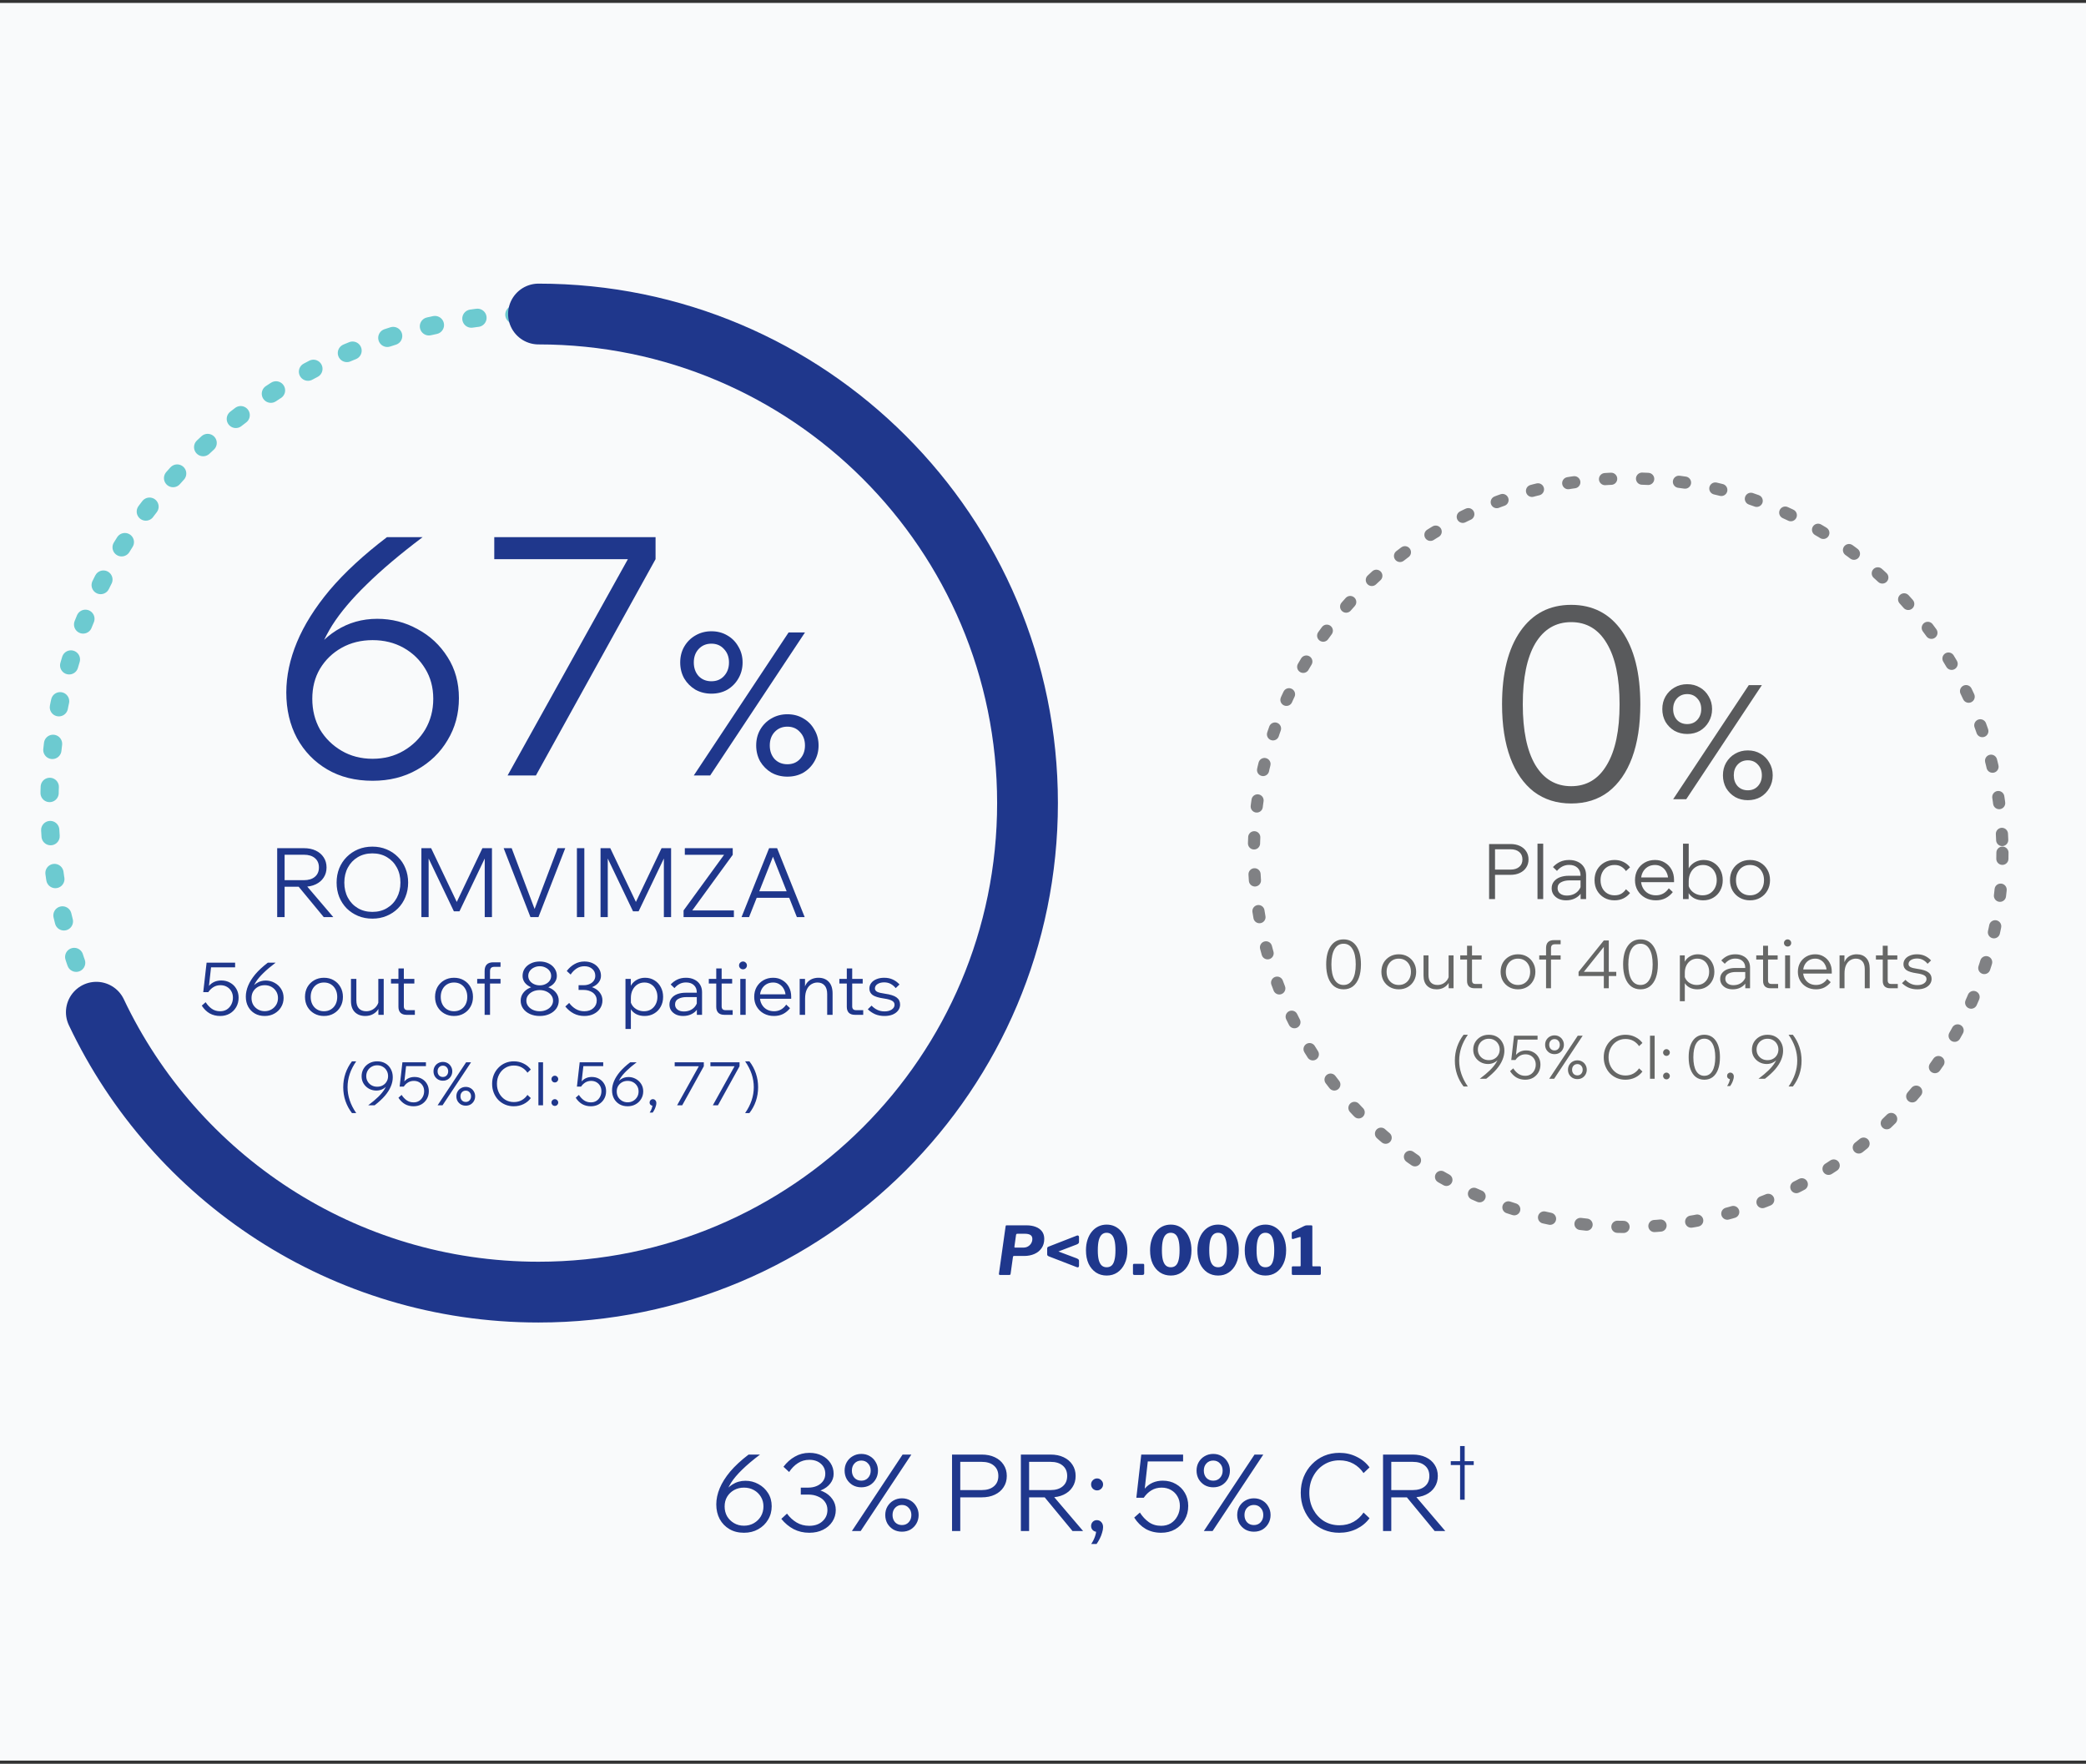
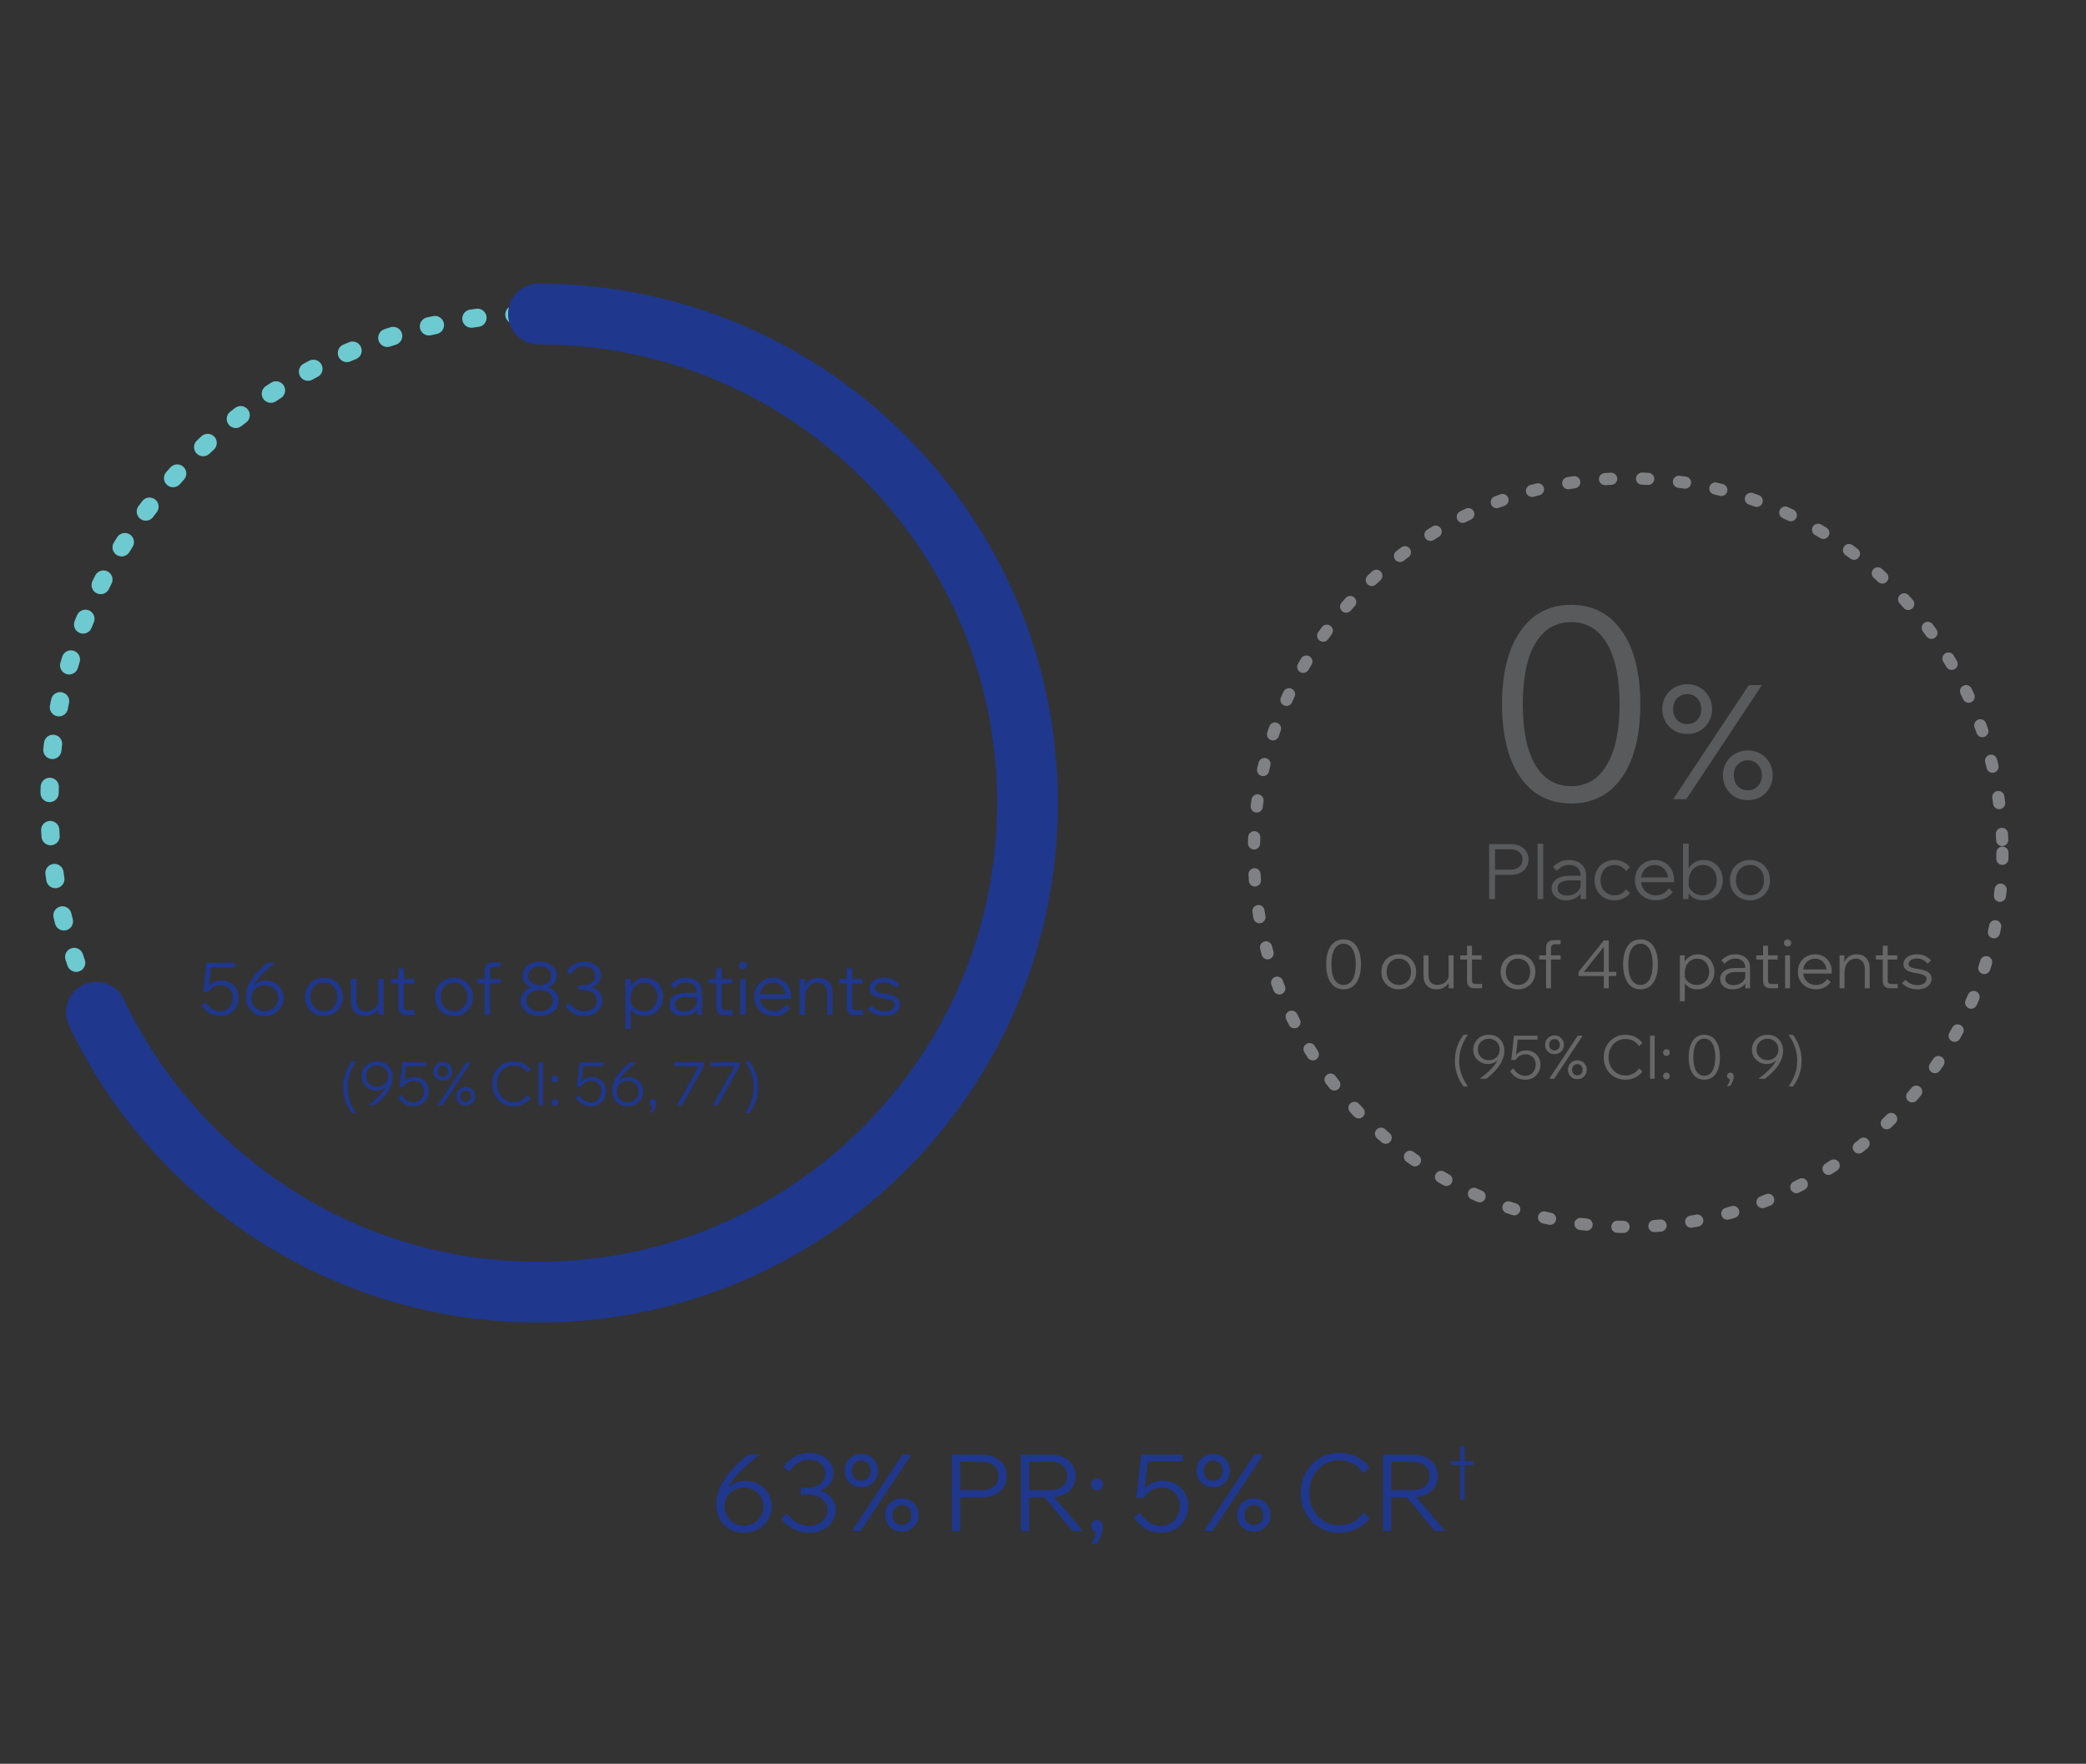
<svg xmlns="http://www.w3.org/2000/svg" width="343" height="290" viewBox="0 0 343 290" fill="none">
  <rect x="0" y="0" width="343" height="290" fill="#333333" stroke="none" />
-   <rect width="343" height="289" transform="translate(0 0.48)" fill="#F9FAFB" />
  <path d="M122.333 252.02C121.419 252.02 120.621 251.821 119.941 251.422C119.261 251.024 118.728 250.473 118.341 249.769C117.966 249.065 117.778 248.262 117.778 247.359C117.778 246.492 117.966 245.606 118.341 244.703C118.716 243.8 119.291 242.886 120.064 241.959C120.85 241.033 121.859 240.101 123.09 239.163H124.972C123.776 240.066 122.791 240.898 122.017 241.66C121.243 242.411 120.639 243.126 120.205 243.806C119.783 244.486 119.484 245.167 119.308 245.847L118.974 245.671C119.302 245.014 119.783 244.486 120.416 244.088C121.061 243.677 121.782 243.472 122.58 243.472C123.342 243.472 124.051 243.654 124.708 244.017C125.365 244.369 125.892 244.862 126.291 245.495C126.69 246.116 126.889 246.837 126.889 247.658C126.889 248.479 126.69 249.218 126.291 249.874C125.904 250.531 125.365 251.053 124.673 251.44C123.993 251.827 123.213 252.02 122.333 252.02ZM122.333 250.859C122.943 250.859 123.488 250.719 123.969 250.437C124.45 250.156 124.831 249.781 125.113 249.312C125.394 248.831 125.535 248.291 125.535 247.693C125.535 247.095 125.394 246.568 125.113 246.11C124.831 245.641 124.45 245.272 123.969 245.002C123.488 244.733 122.943 244.598 122.333 244.598C121.724 244.598 121.178 244.733 120.698 245.002C120.217 245.272 119.836 245.641 119.554 246.11C119.285 246.568 119.15 247.095 119.15 247.693C119.15 248.291 119.285 248.831 119.554 249.312C119.836 249.781 120.217 250.156 120.698 250.437C121.178 250.719 121.724 250.859 122.333 250.859ZM128.473 249.734L129.405 248.872C129.851 249.482 130.379 249.968 130.988 250.332C131.598 250.695 132.29 250.877 133.064 250.877C133.967 250.877 134.688 250.631 135.227 250.138C135.779 249.646 136.054 249.024 136.054 248.274C136.054 247.746 135.913 247.295 135.632 246.92C135.362 246.544 134.987 246.257 134.506 246.058C134.037 245.847 133.504 245.741 132.906 245.741H131.674V244.598H132.906C133.433 244.598 133.908 244.504 134.33 244.316C134.752 244.129 135.087 243.865 135.333 243.525C135.579 243.185 135.702 242.786 135.702 242.329C135.702 241.649 135.462 241.098 134.981 240.675C134.5 240.242 133.867 240.025 133.082 240.025C132.378 240.025 131.751 240.206 131.2 240.57C130.648 240.922 130.168 241.408 129.757 242.03L128.825 241.168C129.364 240.453 129.992 239.896 130.707 239.497C131.422 239.087 132.214 238.881 133.082 238.881C133.867 238.881 134.559 239.034 135.157 239.339C135.755 239.632 136.224 240.042 136.564 240.57C136.904 241.086 137.074 241.672 137.074 242.329C137.074 242.915 136.892 243.443 136.529 243.912C136.177 244.381 135.679 244.75 135.034 245.02C134.401 245.29 133.662 245.424 132.818 245.424L132.994 244.774C133.873 244.774 134.647 244.926 135.315 245.231C135.984 245.536 136.5 245.952 136.863 246.48C137.238 246.996 137.426 247.594 137.426 248.274C137.426 248.977 137.238 249.617 136.863 250.191C136.5 250.754 135.99 251.2 135.333 251.528C134.688 251.856 133.932 252.02 133.064 252.02C132.126 252.02 131.27 251.821 130.496 251.422C129.722 251.012 129.048 250.449 128.473 249.734ZM141.518 251.739H140.075L148.413 239.163H149.855L141.518 251.739ZM148.307 251.844C147.791 251.844 147.322 251.727 146.9 251.493C146.49 251.246 146.161 250.918 145.915 250.508C145.68 250.086 145.563 249.617 145.563 249.101C145.563 248.585 145.68 248.121 145.915 247.711C146.161 247.289 146.49 246.961 146.9 246.726C147.322 246.48 147.791 246.357 148.307 246.357C148.835 246.357 149.304 246.48 149.714 246.726C150.125 246.961 150.447 247.289 150.682 247.711C150.928 248.121 151.051 248.585 151.051 249.101C151.051 249.617 150.928 250.086 150.682 250.508C150.447 250.918 150.125 251.246 149.714 251.493C149.304 251.727 148.835 251.844 148.307 251.844ZM148.307 250.754C148.764 250.754 149.134 250.602 149.415 250.297C149.708 249.98 149.855 249.581 149.855 249.101C149.855 248.62 149.708 248.227 149.415 247.922C149.134 247.606 148.764 247.447 148.307 247.447C147.85 247.447 147.475 247.606 147.181 247.922C146.9 248.227 146.759 248.62 146.759 249.101C146.759 249.581 146.9 249.98 147.181 250.297C147.475 250.602 147.85 250.754 148.307 250.754ZM141.623 244.545C141.107 244.545 140.638 244.428 140.216 244.193C139.806 243.947 139.477 243.619 139.231 243.208C138.997 242.786 138.879 242.317 138.879 241.801C138.879 241.285 138.997 240.822 139.231 240.412C139.477 239.99 139.806 239.661 140.216 239.427C140.638 239.18 141.107 239.057 141.623 239.057C142.151 239.057 142.62 239.18 143.03 239.427C143.441 239.661 143.763 239.99 143.998 240.412C144.244 240.822 144.367 241.285 144.367 241.801C144.367 242.317 144.244 242.786 143.998 243.208C143.763 243.619 143.441 243.947 143.03 244.193C142.62 244.428 142.151 244.545 141.623 244.545ZM141.623 243.455C142.081 243.455 142.45 243.302 142.731 242.997C143.025 242.681 143.171 242.282 143.171 241.801C143.171 241.32 143.025 240.928 142.731 240.623C142.45 240.306 142.081 240.148 141.623 240.148C141.166 240.148 140.791 240.306 140.498 240.623C140.216 240.928 140.075 241.32 140.075 241.801C140.075 242.282 140.216 242.681 140.498 242.997C140.791 243.302 141.166 243.455 141.623 243.455ZM157.896 251.739H156.542V239.163H161.414C162.246 239.163 162.968 239.309 163.577 239.603C164.199 239.896 164.68 240.306 165.02 240.834C165.371 241.361 165.547 241.977 165.547 242.681C165.547 243.384 165.371 244 165.02 244.527C164.68 245.055 164.199 245.466 163.577 245.759C162.968 246.052 162.246 246.198 161.414 246.198H157.72V245.002H161.414C162.27 245.002 162.938 244.797 163.419 244.387C163.912 243.976 164.158 243.408 164.158 242.681C164.158 241.954 163.912 241.385 163.419 240.974C162.938 240.564 162.27 240.359 161.414 240.359H157.896V251.739ZM169.216 251.739H167.861V239.163H172.733C173.566 239.163 174.287 239.309 174.897 239.603C175.518 239.896 175.999 240.306 176.339 240.834C176.691 241.361 176.867 241.977 176.867 242.681C176.867 243.384 176.691 244 176.339 244.527C175.999 245.055 175.518 245.466 174.897 245.759C174.287 246.052 173.566 246.198 172.733 246.198H169.04V245.002H172.733C173.589 245.002 174.258 244.797 174.738 244.387C175.231 243.976 175.477 243.408 175.477 242.681C175.477 241.954 175.231 241.385 174.738 240.974C174.258 240.564 173.589 240.359 172.733 240.359H169.216V251.739ZM178.098 251.739H176.357L171.52 245.882H173.103L178.098 251.739ZM180.306 253.867H179.426C179.684 253.492 179.89 253.087 180.042 252.654C180.194 252.231 180.259 251.868 180.235 251.563L180.376 251.862C180.106 251.862 179.878 251.774 179.69 251.598C179.503 251.411 179.409 251.182 179.409 250.912C179.409 250.643 179.497 250.414 179.673 250.226C179.86 250.039 180.083 249.945 180.341 249.945C180.646 249.945 180.892 250.05 181.08 250.261C181.279 250.473 181.379 250.748 181.379 251.088C181.379 251.37 181.326 251.674 181.22 252.003C181.127 252.343 180.998 252.671 180.833 252.988C180.669 253.316 180.493 253.609 180.306 253.867ZM181.379 244.07C181.379 244.34 181.279 244.574 181.08 244.774C180.892 244.961 180.663 245.055 180.394 245.055C180.124 245.055 179.89 244.961 179.69 244.774C179.503 244.574 179.409 244.34 179.409 244.07C179.409 243.8 179.503 243.572 179.69 243.384C179.89 243.185 180.124 243.085 180.394 243.085C180.663 243.085 180.892 243.185 181.08 243.384C181.279 243.572 181.379 243.8 181.379 244.07ZM187.429 248.696C187.84 249.341 188.332 249.869 188.907 250.279C189.481 250.678 190.155 250.877 190.929 250.877C191.539 250.877 192.073 250.736 192.53 250.455C192.987 250.162 193.345 249.769 193.603 249.276C193.873 248.772 194.007 248.215 194.007 247.606C194.007 247.019 193.878 246.503 193.62 246.058C193.362 245.6 193.005 245.243 192.548 244.985C192.102 244.727 191.586 244.598 191 244.598C190.367 244.598 189.804 244.75 189.311 245.055C188.83 245.348 188.414 245.753 188.062 246.269L187.517 246.216C187.67 245.641 187.916 245.149 188.256 244.739C188.608 244.328 189.03 244.012 189.522 243.789C190.026 243.566 190.583 243.455 191.193 243.455C192.002 243.455 192.718 243.636 193.339 244C193.972 244.352 194.471 244.844 194.834 245.477C195.198 246.099 195.379 246.808 195.379 247.606C195.379 248.45 195.186 249.206 194.799 249.874C194.412 250.543 193.884 251.071 193.216 251.457C192.548 251.833 191.785 252.02 190.929 252.02C189.98 252.02 189.129 251.809 188.379 251.387C187.64 250.953 187.013 250.332 186.497 249.523L187.429 248.696ZM194.535 240.289H188.326L188.766 239.972L188.062 246.269H186.849L187.658 239.163H194.535V240.289ZM199.386 251.739H197.944L206.281 239.163H207.723L199.386 251.739ZM206.175 251.844C205.659 251.844 205.19 251.727 204.768 251.493C204.358 251.246 204.03 250.918 203.783 250.508C203.549 250.086 203.432 249.617 203.432 249.101C203.432 248.585 203.549 248.121 203.783 247.711C204.03 247.289 204.358 246.961 204.768 246.726C205.19 246.48 205.659 246.357 206.175 246.357C206.703 246.357 207.172 246.48 207.583 246.726C207.993 246.961 208.315 247.289 208.55 247.711C208.796 248.121 208.919 248.585 208.919 249.101C208.919 249.617 208.796 250.086 208.55 250.508C208.315 250.918 207.993 251.246 207.583 251.493C207.172 251.727 206.703 251.844 206.175 251.844ZM206.175 250.754C206.633 250.754 207.002 250.602 207.284 250.297C207.577 249.98 207.723 249.581 207.723 249.101C207.723 248.62 207.577 248.227 207.284 247.922C207.002 247.606 206.633 247.447 206.175 247.447C205.718 247.447 205.343 247.606 205.05 247.922C204.768 248.227 204.628 248.62 204.628 249.101C204.628 249.581 204.768 249.98 205.05 250.297C205.343 250.602 205.718 250.754 206.175 250.754ZM199.492 244.545C198.976 244.545 198.507 244.428 198.084 244.193C197.674 243.947 197.346 243.619 197.1 243.208C196.865 242.786 196.748 242.317 196.748 241.801C196.748 241.285 196.865 240.822 197.1 240.412C197.346 239.99 197.674 239.661 198.084 239.427C198.507 239.18 198.976 239.057 199.492 239.057C200.019 239.057 200.488 239.18 200.899 239.427C201.309 239.661 201.632 239.99 201.866 240.412C202.112 240.822 202.235 241.285 202.235 241.801C202.235 242.317 202.112 242.786 201.866 243.208C201.632 243.619 201.309 243.947 200.899 244.193C200.488 244.428 200.019 244.545 199.492 244.545ZM199.492 243.455C199.949 243.455 200.318 243.302 200.6 242.997C200.893 242.681 201.039 242.282 201.039 241.801C201.039 241.32 200.893 240.928 200.6 240.623C200.318 240.306 199.949 240.148 199.492 240.148C199.034 240.148 198.659 240.306 198.366 240.623C198.084 240.928 197.944 241.32 197.944 241.801C197.944 242.282 198.084 242.681 198.366 242.997C198.659 243.302 199.034 243.455 199.492 243.455ZM224.207 248.696L225.192 249.628C224.653 250.367 223.943 250.953 223.064 251.387C222.196 251.809 221.24 252.02 220.197 252.02C219.294 252.02 218.456 251.856 217.682 251.528C216.919 251.2 216.251 250.742 215.676 250.156C215.114 249.558 214.674 248.86 214.357 248.063C214.041 247.265 213.882 246.398 213.882 245.46C213.882 244.522 214.041 243.654 214.357 242.857C214.686 242.047 215.137 241.35 215.712 240.763C216.286 240.165 216.955 239.702 217.717 239.374C218.491 239.046 219.329 238.881 220.232 238.881C221.276 238.881 222.225 239.098 223.081 239.532C223.949 239.954 224.653 240.535 225.192 241.274L224.207 242.206C223.773 241.561 223.222 241.051 222.554 240.675C221.885 240.3 221.111 240.113 220.232 240.113C219.294 240.113 218.45 240.347 217.699 240.816C216.96 241.274 216.374 241.907 215.94 242.716C215.506 243.513 215.29 244.428 215.29 245.46C215.29 246.48 215.506 247.394 215.94 248.204C216.374 249.001 216.96 249.634 217.699 250.103C218.45 250.56 219.294 250.789 220.232 250.789C221.111 250.789 221.885 250.602 222.554 250.226C223.222 249.851 223.773 249.341 224.207 248.696ZM228.767 251.739H227.413V239.163H232.285C233.117 239.163 233.839 239.309 234.448 239.603C235.07 239.896 235.551 240.306 235.891 240.834C236.242 241.361 236.418 241.977 236.418 242.681C236.418 243.384 236.242 244 235.891 244.527C235.551 245.055 235.07 245.466 234.448 245.759C233.839 246.052 233.117 246.198 232.285 246.198H228.591V245.002H232.285C233.141 245.002 233.809 244.797 234.29 244.387C234.783 243.976 235.029 243.408 235.029 242.681C235.029 241.954 234.783 241.385 234.29 240.974C233.809 240.564 233.141 240.359 232.285 240.359H228.767V251.739ZM237.65 251.739H235.908L231.071 245.882H232.654L237.65 251.739Z" fill="#1F378C" />
  <path d="M240.836 246.586H240.081V237.761H240.836V246.586ZM242.325 240.883H238.55V240.251H242.325V240.883Z" fill="#1F378C" />
-   <path d="M61.268 128.377C58.419 128.377 55.935 127.756 53.816 126.514C51.697 125.272 50.035 123.555 48.83 121.363C47.66 119.171 47.076 116.669 47.076 113.856C47.076 111.153 47.66 108.395 48.83 105.582C49.998 102.769 51.788 99.92 54.2 97.034C56.647 94.148 59.789 91.244 63.624 88.322H69.487C65.761 91.134 62.693 93.728 60.282 96.103C57.871 98.441 55.989 100.669 54.638 102.788C53.323 104.906 52.391 107.025 51.843 109.144L50.802 108.596C51.825 106.55 53.323 104.906 55.295 103.664C57.304 102.386 59.551 101.746 62.035 101.746C64.41 101.746 66.62 102.313 68.665 103.445C70.711 104.541 72.355 106.075 73.597 108.048C74.839 109.984 75.46 112.231 75.46 114.788C75.46 117.345 74.839 119.646 73.597 121.692C72.392 123.738 70.711 125.363 68.556 126.569C66.437 127.774 64.008 128.377 61.268 128.377ZM61.268 124.761C63.168 124.761 64.866 124.322 66.364 123.445C67.862 122.569 69.049 121.4 69.926 119.939C70.802 118.441 71.241 116.76 71.241 114.897C71.241 113.034 70.802 111.39 69.926 109.966C69.049 108.505 67.862 107.354 66.364 106.514C64.866 105.673 63.168 105.253 61.268 105.253C59.368 105.253 57.67 105.673 56.172 106.514C54.674 107.354 53.487 108.505 52.61 109.966C51.77 111.39 51.35 113.034 51.35 114.897C51.35 116.76 51.77 118.441 52.61 119.939C53.487 121.4 54.674 122.569 56.172 123.445C57.67 124.322 59.368 124.761 61.268 124.761ZM107.793 88.322V91.938L88.122 127.5H83.464L103.245 91.938H81.272V88.322H107.793ZM116.777 127.5H114.081L129.666 103.992H132.362L116.777 127.5ZM129.469 127.698C128.504 127.698 127.628 127.478 126.839 127.04C126.071 126.58 125.458 125.966 124.997 125.199C124.559 124.41 124.34 123.533 124.34 122.568C124.34 121.604 124.559 120.738 124.997 119.971C125.458 119.182 126.071 118.568 126.839 118.13C127.628 117.669 128.504 117.439 129.469 117.439C130.455 117.439 131.332 117.669 132.099 118.13C132.866 118.568 133.469 119.182 133.908 119.971C134.368 120.738 134.598 121.604 134.598 122.568C134.598 123.533 134.368 124.41 133.908 125.199C133.469 125.966 132.866 126.58 132.099 127.04C131.332 127.478 130.455 127.698 129.469 127.698ZM129.469 125.659C130.324 125.659 131.014 125.374 131.54 124.804C132.088 124.212 132.362 123.467 132.362 122.568C132.362 121.67 132.088 120.935 131.54 120.366C131.014 119.774 130.324 119.478 129.469 119.478C128.614 119.478 127.913 119.774 127.365 120.366C126.839 120.935 126.575 121.67 126.575 122.568C126.575 123.467 126.839 124.212 127.365 124.804C127.913 125.374 128.614 125.659 129.469 125.659ZM116.975 114.053C116.01 114.053 115.133 113.834 114.344 113.395C113.577 112.935 112.963 112.321 112.503 111.554C112.065 110.765 111.846 109.888 111.846 108.924C111.846 107.959 112.065 107.093 112.503 106.326C112.963 105.537 113.577 104.923 114.344 104.485C115.133 104.025 116.01 103.794 116.975 103.794C117.961 103.794 118.838 104.025 119.605 104.485C120.372 104.923 120.975 105.537 121.413 106.326C121.874 107.093 122.104 107.959 122.104 108.924C122.104 109.888 121.874 110.765 121.413 111.554C120.975 112.321 120.372 112.935 119.605 113.395C118.838 113.834 117.961 114.053 116.975 114.053ZM116.975 112.014C117.83 112.014 118.52 111.729 119.046 111.159C119.594 110.568 119.868 109.822 119.868 108.924C119.868 108.025 119.594 107.291 119.046 106.721C118.52 106.129 117.83 105.833 116.975 105.833C116.12 105.833 115.418 106.129 114.87 106.721C114.344 107.291 114.081 108.025 114.081 108.924C114.081 109.822 114.344 110.568 114.87 111.159C115.418 111.729 116.12 112.014 116.975 112.014Z" fill="#1F378C" />
-   <path d="M46.798 150.791H45.578V139.459H49.968C50.718 139.459 51.368 139.591 51.918 139.855C52.478 140.119 52.911 140.489 53.217 140.964C53.534 141.44 53.693 141.995 53.693 142.629C53.693 143.263 53.534 143.817 53.217 144.293C52.911 144.768 52.478 145.138 51.918 145.402C51.368 145.666 50.718 145.799 49.968 145.799H46.64V144.721H49.968C50.739 144.721 51.342 144.536 51.775 144.166C52.219 143.796 52.441 143.284 52.441 142.629C52.441 141.973 52.219 141.461 51.775 141.091C51.342 140.721 50.739 140.536 49.968 140.536H46.798V150.791ZM54.802 150.791H53.233L48.874 145.513H50.301L54.802 150.791ZM61.229 151.045C60.384 151.045 59.602 150.897 58.884 150.601C58.176 150.305 57.552 149.893 57.013 149.365C56.485 148.826 56.073 148.197 55.777 147.479C55.492 146.75 55.349 145.962 55.349 145.117C55.349 144.272 55.492 143.49 55.777 142.771C56.073 142.053 56.485 141.429 57.013 140.901C57.552 140.362 58.176 139.945 58.884 139.649C59.602 139.353 60.384 139.205 61.229 139.205C62.075 139.205 62.851 139.353 63.559 139.649C64.278 139.945 64.901 140.362 65.43 140.901C65.969 141.429 66.381 142.053 66.666 142.771C66.962 143.49 67.11 144.272 67.11 145.117C67.11 145.962 66.962 146.75 66.666 147.479C66.381 148.197 65.969 148.826 65.43 149.365C64.901 149.893 64.278 150.305 63.559 150.601C62.851 150.897 62.075 151.045 61.229 151.045ZM61.229 149.935C62.138 149.935 62.936 149.729 63.623 149.317C64.32 148.905 64.864 148.335 65.255 147.605C65.646 146.876 65.842 146.047 65.842 145.117C65.842 144.187 65.646 143.363 65.255 142.644C64.864 141.915 64.32 141.345 63.623 140.933C62.936 140.521 62.138 140.314 61.229 140.314C60.331 140.314 59.533 140.521 58.836 140.933C58.139 141.345 57.594 141.915 57.203 142.644C56.812 143.363 56.617 144.187 56.617 145.117C56.617 146.047 56.812 146.876 57.203 147.605C57.594 148.335 58.139 148.905 58.836 149.317C59.533 149.729 60.331 149.935 61.229 149.935ZM75.551 149.84H74.632L70.067 140.299H70.479V150.791H69.29V139.459H70.891L75.487 149.095H74.727L79.323 139.459H80.892V150.791H79.704V140.299H80.116L75.551 149.84ZM88.538 150.791H87.223L82.816 139.459H84.132L88.158 150.126H87.651L91.692 139.459H92.945L88.538 150.791ZM96.082 150.791H94.861V139.459H96.082V150.791ZM105.007 149.84H104.087L99.522 140.299H99.934V150.791H98.746V139.459H100.347L104.943 149.095H104.182L108.779 139.459H110.348V150.791H109.159V140.299H109.571L105.007 149.84ZM120.673 150.791H112.399V149.698L119.056 140.552H112.605V139.459H120.482V140.552L113.825 149.698H120.673V150.791ZM130.157 147.621H123.991V146.544H130.157V147.621ZM132.312 150.791H131.029L126.828 140.188H127.367L123.167 150.791H121.931L126.464 139.459H127.779L132.312 150.791Z" fill="#1F378C" />
  <path d="M33.815 164.784C34.095 165.223 34.43 165.583 34.822 165.863C35.214 166.135 35.674 166.271 36.201 166.271C36.617 166.271 36.981 166.175 37.293 165.983C37.604 165.783 37.848 165.515 38.024 165.179C38.208 164.836 38.3 164.456 38.3 164.04C38.3 163.64 38.212 163.289 38.036 162.985C37.86 162.673 37.616 162.429 37.305 162.253C37.001 162.077 36.649 161.989 36.249 161.989C35.818 161.989 35.434 162.093 35.098 162.301C34.77 162.501 34.486 162.777 34.246 163.129L33.875 163.093C33.979 162.701 34.147 162.365 34.378 162.085C34.618 161.805 34.906 161.59 35.242 161.438C35.586 161.286 35.965 161.21 36.381 161.21C36.933 161.21 37.42 161.334 37.844 161.582C38.276 161.821 38.616 162.157 38.864 162.589C39.111 163.013 39.235 163.496 39.235 164.04C39.235 164.616 39.103 165.131 38.84 165.587C38.576 166.043 38.216 166.403 37.76 166.666C37.305 166.922 36.785 167.05 36.201 167.05C35.554 167.05 34.974 166.906 34.462 166.618C33.959 166.323 33.531 165.899 33.179 165.347L33.815 164.784ZM38.66 159.051H34.426L34.726 158.835L34.246 163.129H33.419L33.971 158.284H38.66V159.051ZM43.526 167.05C42.903 167.05 42.359 166.914 41.895 166.642C41.432 166.371 41.068 165.995 40.804 165.515C40.548 165.035 40.42 164.488 40.42 163.872C40.42 163.281 40.548 162.677 40.804 162.061C41.06 161.446 41.452 160.822 41.979 160.19C42.515 159.559 43.203 158.923 44.042 158.284H45.325C44.51 158.899 43.838 159.467 43.31 159.987C42.783 160.498 42.371 160.986 42.075 161.45C41.787 161.913 41.584 162.377 41.464 162.841L41.236 162.721C41.459 162.273 41.787 161.913 42.219 161.642C42.659 161.362 43.151 161.222 43.694 161.222C44.214 161.222 44.697 161.346 45.145 161.594C45.593 161.833 45.953 162.169 46.225 162.601C46.496 163.025 46.632 163.516 46.632 164.076C46.632 164.636 46.496 165.139 46.225 165.587C45.961 166.035 45.593 166.391 45.121 166.654C44.657 166.918 44.126 167.05 43.526 167.05ZM43.526 166.259C43.942 166.259 44.314 166.163 44.642 165.971C44.969 165.779 45.229 165.523 45.421 165.203C45.613 164.876 45.709 164.508 45.709 164.1C45.709 163.692 45.613 163.333 45.421 163.021C45.229 162.701 44.969 162.449 44.642 162.265C44.314 162.081 43.942 161.989 43.526 161.989C43.111 161.989 42.739 162.081 42.411 162.265C42.083 162.449 41.823 162.701 41.631 163.021C41.448 163.333 41.356 163.692 41.356 164.1C41.356 164.508 41.448 164.876 41.631 165.203C41.823 165.523 42.083 165.779 42.411 165.971C42.739 166.163 43.111 166.259 43.526 166.259ZM53.269 167.05C52.669 167.05 52.133 166.914 51.662 166.642C51.19 166.371 50.818 165.999 50.546 165.527C50.283 165.055 50.151 164.516 50.151 163.908C50.151 163.301 50.283 162.761 50.546 162.289C50.818 161.817 51.19 161.446 51.662 161.174C52.133 160.902 52.669 160.766 53.269 160.766C53.876 160.766 54.412 160.902 54.876 161.174C55.347 161.446 55.715 161.817 55.979 162.289C56.251 162.761 56.387 163.301 56.387 163.908C56.387 164.516 56.251 165.055 55.979 165.527C55.715 165.999 55.347 166.371 54.876 166.642C54.412 166.914 53.876 167.05 53.269 167.05ZM53.269 166.271C53.7 166.271 54.08 166.171 54.408 165.971C54.736 165.771 54.992 165.495 55.175 165.143C55.359 164.784 55.451 164.372 55.451 163.908C55.451 163.444 55.359 163.037 55.175 162.685C54.992 162.325 54.736 162.045 54.408 161.845C54.08 161.646 53.7 161.546 53.269 161.546C52.837 161.546 52.457 161.646 52.129 161.845C51.802 162.045 51.546 162.325 51.362 162.685C51.178 163.037 51.086 163.444 51.086 163.908C51.086 164.372 51.178 164.784 51.362 165.143C51.546 165.495 51.802 165.771 52.129 165.971C52.457 166.171 52.837 166.271 53.269 166.271ZM63.094 166.858H62.218V165.707L62.206 165.371V160.958H63.094V166.858ZM62.326 164.304L62.506 164.556C62.546 165.035 62.462 165.463 62.254 165.839C62.046 166.215 61.751 166.511 61.367 166.726C60.991 166.942 60.555 167.05 60.059 167.05C59.348 167.05 58.776 166.838 58.345 166.415C57.921 165.991 57.709 165.379 57.709 164.58V160.958H58.596V164.484C58.596 165.067 58.736 165.511 59.016 165.815C59.304 166.119 59.704 166.271 60.215 166.271C60.575 166.271 60.907 166.191 61.211 166.031C61.523 165.863 61.779 165.631 61.978 165.335C62.178 165.039 62.294 164.696 62.326 164.304ZM68.215 166.858H66.824C66.408 166.858 66.084 166.746 65.852 166.523C65.628 166.291 65.516 165.967 65.516 165.551V159.231H66.404V165.479C66.404 165.671 66.456 165.823 66.56 165.935C66.664 166.039 66.816 166.091 67.016 166.091H68.215V166.858ZM68.131 161.714H64.293V160.958H68.131V161.714ZM74.654 167.05C74.054 167.05 73.518 166.914 73.047 166.642C72.575 166.371 72.203 165.999 71.931 165.527C71.668 165.055 71.536 164.516 71.536 163.908C71.536 163.301 71.668 162.761 71.931 162.289C72.203 161.817 72.575 161.446 73.047 161.174C73.518 160.902 74.054 160.766 74.654 160.766C75.261 160.766 75.797 160.902 76.261 161.174C76.732 161.446 77.1 161.817 77.364 162.289C77.636 162.761 77.772 163.301 77.772 163.908C77.772 164.516 77.636 165.055 77.364 165.527C77.1 165.999 76.732 166.371 76.261 166.642C75.797 166.914 75.261 167.05 74.654 167.05ZM74.654 166.271C75.085 166.271 75.465 166.171 75.793 165.971C76.121 165.771 76.377 165.495 76.561 165.143C76.744 164.784 76.836 164.372 76.836 163.908C76.836 163.444 76.744 163.037 76.561 162.685C76.377 162.325 76.121 162.045 75.793 161.845C75.465 161.646 75.085 161.546 74.654 161.546C74.222 161.546 73.842 161.646 73.514 161.845C73.187 162.045 72.931 162.325 72.747 162.685C72.563 163.037 72.471 163.444 72.471 163.908C72.471 164.372 72.563 164.784 72.747 165.143C72.931 165.495 73.187 165.771 73.514 165.971C73.842 166.171 74.222 166.271 74.654 166.271ZM80.575 166.858H79.687V159.651C79.687 158.699 80.163 158.224 81.114 158.224H82.302V158.967H81.306C81.05 158.967 80.862 159.027 80.743 159.147C80.631 159.259 80.575 159.443 80.575 159.699V166.858ZM82.302 161.714H78.464V160.958H82.302V161.714ZM88.744 167.05C88.144 167.05 87.609 166.942 87.137 166.726C86.665 166.511 86.293 166.215 86.022 165.839C85.75 165.455 85.614 165.019 85.614 164.532C85.614 164.06 85.75 163.64 86.022 163.273C86.293 162.905 86.665 162.617 87.137 162.409C87.609 162.193 88.144 162.085 88.744 162.085C89.352 162.085 89.887 162.193 90.351 162.409C90.823 162.617 91.194 162.905 91.466 163.273C91.738 163.64 91.874 164.06 91.874 164.532C91.874 165.019 91.738 165.455 91.466 165.839C91.194 166.215 90.823 166.511 90.351 166.726C89.887 166.942 89.352 167.05 88.744 167.05ZM88.744 162.589C88.2 162.589 87.717 162.497 87.293 162.313C86.869 162.129 86.533 161.877 86.285 161.558C86.046 161.23 85.926 160.866 85.926 160.466C85.926 160.003 86.046 159.595 86.285 159.243C86.533 158.883 86.869 158.603 87.293 158.404C87.717 158.196 88.2 158.092 88.744 158.092C89.288 158.092 89.771 158.196 90.195 158.404C90.619 158.603 90.951 158.883 91.19 159.243C91.438 159.595 91.562 160.003 91.562 160.466C91.562 160.866 91.438 161.23 91.19 161.558C90.951 161.877 90.619 162.129 90.195 162.313C89.771 162.497 89.288 162.589 88.744 162.589ZM88.744 166.271C89.152 166.271 89.519 166.195 89.847 166.043C90.183 165.891 90.447 165.683 90.639 165.419C90.839 165.155 90.939 164.86 90.939 164.532C90.939 164.196 90.839 163.9 90.639 163.644C90.447 163.38 90.183 163.173 89.847 163.021C89.519 162.869 89.152 162.793 88.744 162.793C88.336 162.793 87.964 162.869 87.629 163.021C87.301 163.173 87.037 163.38 86.837 163.644C86.645 163.9 86.549 164.196 86.549 164.532C86.549 164.86 86.645 165.155 86.837 165.419C87.037 165.683 87.301 165.891 87.629 166.043C87.964 166.195 88.336 166.271 88.744 166.271ZM88.744 162.013C89.096 162.013 89.412 161.945 89.691 161.809C89.979 161.674 90.207 161.49 90.375 161.258C90.543 161.018 90.627 160.754 90.627 160.466C90.627 160.163 90.543 159.891 90.375 159.651C90.207 159.411 89.979 159.223 89.691 159.087C89.412 158.943 89.096 158.871 88.744 158.871C88.4 158.871 88.084 158.943 87.796 159.087C87.509 159.223 87.281 159.411 87.113 159.651C86.945 159.891 86.861 160.163 86.861 160.466C86.861 160.754 86.945 161.018 87.113 161.258C87.281 161.49 87.509 161.674 87.796 161.809C88.084 161.945 88.4 162.013 88.744 162.013ZM92.954 165.491L93.589 164.904C93.893 165.319 94.253 165.651 94.668 165.899C95.084 166.147 95.556 166.271 96.084 166.271C96.699 166.271 97.191 166.103 97.559 165.767C97.934 165.431 98.122 165.007 98.122 164.496C98.122 164.136 98.026 163.828 97.835 163.572C97.651 163.317 97.395 163.121 97.067 162.985C96.747 162.841 96.383 162.769 95.976 162.769H95.136V161.989H95.976C96.335 161.989 96.659 161.925 96.947 161.797C97.235 161.67 97.463 161.49 97.631 161.258C97.799 161.026 97.882 160.754 97.882 160.442C97.882 159.979 97.719 159.603 97.391 159.315C97.063 159.019 96.631 158.871 96.096 158.871C95.616 158.871 95.188 158.995 94.812 159.243C94.437 159.483 94.109 159.815 93.829 160.238L93.193 159.651C93.561 159.163 93.989 158.783 94.477 158.512C94.964 158.232 95.504 158.092 96.096 158.092C96.631 158.092 97.103 158.196 97.511 158.404C97.918 158.603 98.238 158.883 98.47 159.243C98.702 159.595 98.818 159.995 98.818 160.442C98.818 160.842 98.694 161.202 98.446 161.522C98.206 161.841 97.867 162.093 97.427 162.277C96.995 162.461 96.491 162.553 95.916 162.553L96.036 162.109C96.635 162.109 97.163 162.213 97.619 162.421C98.074 162.629 98.426 162.913 98.674 163.273C98.93 163.624 99.058 164.032 99.058 164.496C99.058 164.975 98.93 165.411 98.674 165.803C98.426 166.187 98.078 166.491 97.631 166.714C97.191 166.938 96.675 167.05 96.084 167.05C95.444 167.05 94.86 166.914 94.333 166.642C93.805 166.363 93.345 165.979 92.954 165.491ZM103.734 169.185H102.847V160.958H103.722V162.745H103.506C103.578 162.353 103.734 162.009 103.974 161.714C104.222 161.418 104.526 161.186 104.885 161.018C105.253 160.85 105.649 160.766 106.073 160.766C106.648 160.766 107.16 160.906 107.608 161.186C108.055 161.458 108.403 161.829 108.651 162.301C108.907 162.773 109.035 163.309 109.035 163.908C109.035 164.516 108.903 165.055 108.639 165.527C108.383 165.999 108.023 166.371 107.56 166.642C107.104 166.914 106.58 167.05 105.989 167.05C105.453 167.05 104.981 166.942 104.574 166.726C104.174 166.503 103.87 166.203 103.662 165.827C103.462 165.443 103.39 165.015 103.446 164.544L103.614 164.304C103.646 164.68 103.766 165.019 103.974 165.323C104.182 165.619 104.454 165.851 104.789 166.019C105.125 166.187 105.493 166.271 105.893 166.271C106.332 166.271 106.716 166.171 107.044 165.971C107.372 165.763 107.628 165.483 107.812 165.131C108.003 164.772 108.099 164.364 108.099 163.908C108.099 163.452 108.007 163.049 107.824 162.697C107.648 162.337 107.4 162.057 107.08 161.857C106.76 161.65 106.388 161.546 105.965 161.546C105.533 161.546 105.149 161.654 104.813 161.869C104.478 162.085 104.214 162.385 104.022 162.769C103.83 163.145 103.734 163.584 103.734 164.088V169.185ZM115.437 166.858H114.585V165.707L114.573 165.371V163.165C114.573 162.669 114.413 162.273 114.093 161.977C113.774 161.682 113.342 161.534 112.798 161.534C112.406 161.534 112.051 161.618 111.731 161.785C111.419 161.953 111.143 162.181 110.903 162.469L110.28 161.869C110.608 161.518 110.975 161.246 111.383 161.054C111.799 160.862 112.27 160.766 112.798 160.766C113.326 160.766 113.786 160.866 114.177 161.066C114.577 161.258 114.885 161.53 115.101 161.881C115.325 162.233 115.437 162.649 115.437 163.129V166.858ZM112.33 167.05C111.883 167.05 111.487 166.97 111.143 166.81C110.807 166.642 110.544 166.419 110.352 166.139C110.168 165.859 110.076 165.539 110.076 165.179C110.076 164.764 110.192 164.412 110.424 164.124C110.656 163.828 110.971 163.604 111.371 163.452C111.779 163.301 112.239 163.225 112.75 163.225H114.693V163.944H112.87C112.334 163.944 111.887 164.044 111.527 164.244C111.175 164.436 110.999 164.74 110.999 165.155C110.999 165.507 111.131 165.787 111.395 165.995C111.659 166.203 112.007 166.307 112.438 166.307C112.854 166.307 113.23 166.227 113.566 166.067C113.901 165.899 114.169 165.667 114.369 165.371C114.577 165.075 114.693 164.736 114.717 164.352L115.077 164.556C115.077 165.035 114.957 165.463 114.717 165.839C114.485 166.215 114.161 166.511 113.746 166.726C113.33 166.942 112.858 167.05 112.33 167.05ZM120.471 166.858H119.08C118.664 166.858 118.34 166.746 118.108 166.523C117.885 166.291 117.773 165.967 117.773 165.551V159.231H118.66V165.479C118.66 165.671 118.712 165.823 118.816 165.935C118.92 166.039 119.072 166.091 119.272 166.091H120.471V166.858ZM120.387 161.714H116.549V160.958H120.387V161.714ZM122.613 166.858H121.725V160.958H122.613V166.858ZM122.169 159.375C121.993 159.375 121.841 159.315 121.713 159.195C121.586 159.067 121.522 158.915 121.522 158.739C121.522 158.556 121.586 158.404 121.713 158.284C121.841 158.156 121.993 158.092 122.169 158.092C122.353 158.092 122.505 158.156 122.625 158.284C122.753 158.404 122.817 158.556 122.817 158.739C122.817 158.915 122.753 159.067 122.625 159.195C122.505 159.315 122.353 159.375 122.169 159.375ZM129.279 165.179L129.903 165.767C129.591 166.167 129.215 166.483 128.775 166.714C128.336 166.938 127.832 167.05 127.264 167.05C126.641 167.05 126.081 166.914 125.585 166.642C125.098 166.371 124.714 165.999 124.434 165.527C124.154 165.055 124.014 164.516 124.014 163.908C124.014 163.301 124.146 162.761 124.41 162.289C124.682 161.817 125.054 161.446 125.525 161.174C125.997 160.902 126.533 160.766 127.132 160.766C127.708 160.766 128.216 160.902 128.655 161.174C129.103 161.438 129.455 161.801 129.711 162.265C129.967 162.729 130.095 163.265 130.095 163.872V163.944H129.183V163.872C129.183 163.408 129.091 163.005 128.907 162.661C128.731 162.309 128.488 162.037 128.176 161.845C127.872 161.646 127.524 161.546 127.132 161.546C126.701 161.546 126.321 161.646 125.993 161.845C125.665 162.045 125.41 162.321 125.226 162.673C125.042 163.025 124.95 163.432 124.95 163.896C124.95 164.36 125.05 164.772 125.25 165.131C125.449 165.491 125.721 165.771 126.065 165.971C126.417 166.171 126.821 166.271 127.276 166.271C128.108 166.271 128.775 165.907 129.279 165.179ZM130.095 164.22H124.758V163.488H129.903L130.095 163.872V164.22ZM136.901 166.858H136.014V163.452C136.014 162.821 135.87 162.345 135.582 162.025C135.294 161.706 134.907 161.546 134.419 161.546C134.067 161.546 133.735 161.638 133.424 161.821C133.112 162.005 132.86 162.293 132.668 162.685C132.476 163.077 132.38 163.584 132.38 164.208V166.858H131.493V160.958H132.368V162.745H132.212C132.308 162.257 132.472 161.869 132.704 161.582C132.944 161.294 133.224 161.086 133.543 160.958C133.871 160.83 134.215 160.766 134.575 160.766C135.294 160.766 135.862 160.99 136.278 161.438C136.693 161.877 136.901 162.517 136.901 163.357V166.858ZM141.938 166.858H140.547C140.131 166.858 139.807 166.746 139.575 166.523C139.352 166.291 139.24 165.967 139.24 165.551V159.231H140.127V165.479C140.127 165.671 140.179 165.823 140.283 165.935C140.387 166.039 140.539 166.091 140.739 166.091H141.938V166.858ZM141.854 161.714H138.016V160.958H141.854V161.714ZM142.689 165.947L143.312 165.347C143.592 165.643 143.908 165.875 144.26 166.043C144.612 166.211 145.007 166.295 145.447 166.295C145.927 166.295 146.318 166.195 146.622 165.995C146.934 165.787 147.09 165.523 147.09 165.203C147.09 164.924 146.958 164.708 146.694 164.556C146.438 164.396 146.003 164.272 145.387 164.184C144.492 164.056 143.86 163.864 143.492 163.608C143.132 163.345 142.953 162.993 142.953 162.553C142.953 162.193 143.056 161.881 143.264 161.618C143.472 161.346 143.76 161.138 144.128 160.994C144.496 160.842 144.915 160.766 145.387 160.766C145.915 160.766 146.386 160.862 146.802 161.054C147.218 161.246 147.586 161.518 147.905 161.869L147.282 162.469C147.042 162.173 146.766 161.941 146.454 161.774C146.143 161.606 145.787 161.522 145.387 161.522C144.947 161.522 144.584 161.614 144.296 161.797C144.008 161.981 143.864 162.225 143.864 162.529C143.864 162.753 143.984 162.933 144.224 163.069C144.472 163.197 144.887 163.301 145.471 163.38C146.398 163.508 147.05 163.716 147.426 164.004C147.809 164.284 148.001 164.676 148.001 165.179C148.001 165.547 147.889 165.875 147.666 166.163C147.45 166.443 147.15 166.662 146.766 166.822C146.382 166.974 145.943 167.05 145.447 167.05C144.871 167.05 144.356 166.954 143.9 166.762C143.452 166.562 143.048 166.291 142.689 165.947Z" fill="#1F378C" />
  <path d="M56.438 178.76C56.438 177.968 56.56 177.213 56.804 176.494C57.054 175.768 57.41 175.106 57.872 174.505H58.575C58.1 175.185 57.744 175.877 57.506 176.583C57.269 177.289 57.15 178.014 57.15 178.76C57.15 180.231 57.625 181.649 58.575 183.014H57.872C57.41 182.414 57.054 181.754 56.804 181.035C56.56 180.31 56.438 179.551 56.438 178.76ZM62.022 174.505C62.536 174.505 62.985 174.617 63.367 174.842C63.75 175.066 64.047 175.376 64.258 175.772C64.475 176.161 64.584 176.613 64.584 177.127C64.584 177.615 64.479 178.113 64.268 178.621C64.063 179.129 63.74 179.643 63.298 180.165C62.856 180.679 62.289 181.203 61.596 181.738H60.538C61.217 181.23 61.771 180.765 62.2 180.343C62.635 179.914 62.971 179.508 63.209 179.126C63.453 178.737 63.624 178.354 63.724 177.978L63.911 178.077C63.727 178.446 63.453 178.746 63.09 178.977C62.734 179.202 62.332 179.314 61.883 179.314C61.455 179.314 61.056 179.215 60.686 179.017C60.317 178.812 60.02 178.535 59.796 178.186C59.571 177.83 59.459 177.421 59.459 176.959C59.459 176.497 59.568 176.082 59.786 175.712C60.01 175.343 60.313 175.049 60.696 174.832C61.085 174.614 61.527 174.505 62.022 174.505ZM62.022 175.158C61.679 175.158 61.372 175.237 61.102 175.396C60.831 175.547 60.617 175.759 60.459 176.029C60.3 176.299 60.221 176.603 60.221 176.939C60.221 177.269 60.3 177.566 60.459 177.83C60.617 178.093 60.831 178.301 61.102 178.453C61.372 178.605 61.679 178.68 62.022 178.68C62.371 178.68 62.678 178.605 62.942 178.453C63.212 178.301 63.423 178.093 63.575 177.83C63.733 177.566 63.812 177.269 63.812 176.939C63.812 176.603 63.733 176.299 63.575 176.029C63.423 175.759 63.212 175.547 62.942 175.396C62.678 175.237 62.371 175.158 62.022 175.158ZM66.039 180.026C66.27 180.389 66.547 180.686 66.87 180.916C67.194 181.141 67.573 181.253 68.008 181.253C68.351 181.253 68.651 181.174 68.909 181.015C69.166 180.851 69.367 180.63 69.512 180.353C69.664 180.069 69.74 179.756 69.74 179.413C69.74 179.083 69.667 178.793 69.522 178.542C69.377 178.285 69.176 178.084 68.918 177.938C68.668 177.793 68.377 177.721 68.048 177.721C67.692 177.721 67.375 177.807 67.098 177.978C66.828 178.143 66.593 178.37 66.395 178.661L66.089 178.631C66.174 178.308 66.313 178.031 66.504 177.8C66.702 177.569 66.94 177.391 67.217 177.266C67.5 177.14 67.814 177.078 68.157 177.078C68.612 177.078 69.014 177.18 69.364 177.384C69.72 177.582 70 177.859 70.205 178.215C70.409 178.565 70.511 178.964 70.511 179.413C70.511 179.888 70.403 180.313 70.185 180.689C69.967 181.065 69.67 181.362 69.294 181.579C68.918 181.79 68.49 181.896 68.008 181.896C67.474 181.896 66.996 181.777 66.574 181.54C66.158 181.296 65.805 180.946 65.515 180.491L66.039 180.026ZM70.036 175.297H66.544L66.791 175.119L66.395 178.661H65.713L66.168 174.664H70.036V175.297ZM72.765 181.738H71.954L76.643 174.664H77.455L72.765 181.738ZM76.584 181.797C76.294 181.797 76.03 181.731 75.793 181.599C75.562 181.461 75.377 181.276 75.239 181.045C75.107 180.808 75.041 180.544 75.041 180.254C75.041 179.963 75.107 179.703 75.239 179.472C75.377 179.235 75.562 179.05 75.793 178.918C76.03 178.779 76.294 178.71 76.584 178.71C76.881 178.71 77.145 178.779 77.376 178.918C77.606 179.05 77.788 179.235 77.92 179.472C78.058 179.703 78.127 179.963 78.127 180.254C78.127 180.544 78.058 180.808 77.92 181.045C77.788 181.276 77.606 181.461 77.376 181.599C77.145 181.731 76.881 181.797 76.584 181.797ZM76.584 181.184C76.841 181.184 77.049 181.098 77.207 180.926C77.372 180.748 77.455 180.524 77.455 180.254C77.455 179.983 77.372 179.762 77.207 179.591C77.049 179.413 76.841 179.324 76.584 179.324C76.327 179.324 76.116 179.413 75.951 179.591C75.793 179.762 75.713 179.983 75.713 180.254C75.713 180.524 75.793 180.748 75.951 180.926C76.116 181.098 76.327 181.184 76.584 181.184ZM72.824 177.691C72.534 177.691 72.27 177.625 72.033 177.493C71.802 177.355 71.617 177.17 71.479 176.939C71.347 176.702 71.281 176.438 71.281 176.148C71.281 175.857 71.347 175.597 71.479 175.366C71.617 175.129 71.802 174.944 72.033 174.812C72.27 174.674 72.534 174.604 72.824 174.604C73.121 174.604 73.385 174.674 73.616 174.812C73.847 174.944 74.028 175.129 74.16 175.366C74.299 175.597 74.368 175.857 74.368 176.148C74.368 176.438 74.299 176.702 74.16 176.939C74.028 177.17 73.847 177.355 73.616 177.493C73.385 177.625 73.121 177.691 72.824 177.691ZM72.824 177.078C73.082 177.078 73.289 176.992 73.448 176.82C73.613 176.642 73.695 176.418 73.695 176.148C73.695 175.877 73.613 175.656 73.448 175.485C73.289 175.307 73.082 175.218 72.824 175.218C72.567 175.218 72.356 175.307 72.191 175.485C72.033 175.656 71.954 175.877 71.954 176.148C71.954 176.418 72.033 176.642 72.191 176.82C72.356 176.992 72.567 177.078 72.824 177.078ZM86.727 180.026L87.281 180.55C86.978 180.966 86.579 181.296 86.084 181.54C85.596 181.777 85.058 181.896 84.471 181.896C83.963 181.896 83.492 181.804 83.056 181.619C82.628 181.434 82.252 181.177 81.928 180.847C81.612 180.511 81.365 180.118 81.186 179.67C81.008 179.221 80.919 178.733 80.919 178.206C80.919 177.678 81.008 177.19 81.186 176.741C81.371 176.286 81.625 175.894 81.948 175.564C82.271 175.228 82.647 174.967 83.076 174.782C83.511 174.598 83.983 174.505 84.491 174.505C85.078 174.505 85.612 174.627 86.094 174.871C86.582 175.109 86.978 175.435 87.281 175.851L86.727 176.375C86.483 176.012 86.173 175.726 85.797 175.514C85.421 175.303 84.986 175.198 84.491 175.198C83.963 175.198 83.488 175.33 83.066 175.594C82.651 175.851 82.321 176.207 82.077 176.662C81.833 177.111 81.711 177.625 81.711 178.206C81.711 178.779 81.833 179.294 82.077 179.749C82.321 180.198 82.651 180.554 83.066 180.818C83.488 181.075 83.963 181.203 84.491 181.203C84.986 181.203 85.421 181.098 85.797 180.887C86.173 180.676 86.483 180.389 86.727 180.026ZM89.292 181.738H88.53V174.664H89.292V181.738ZM91.786 181.283C91.786 181.434 91.73 181.566 91.618 181.678C91.512 181.784 91.383 181.837 91.232 181.837C91.08 181.837 90.948 181.784 90.836 181.678C90.731 181.566 90.678 181.434 90.678 181.283C90.678 181.131 90.731 181.002 90.836 180.897C90.948 180.785 91.08 180.728 91.232 180.728C91.383 180.728 91.512 180.785 91.618 180.897C91.73 181.002 91.786 181.131 91.786 181.283ZM91.786 177.424C91.786 177.576 91.73 177.708 91.618 177.82C91.512 177.925 91.383 177.978 91.232 177.978C91.08 177.978 90.948 177.925 90.836 177.82C90.731 177.708 90.678 177.576 90.678 177.424C90.678 177.272 90.731 177.144 90.836 177.038C90.948 176.926 91.08 176.87 91.232 176.87C91.383 176.87 91.512 176.926 91.618 177.038C91.73 177.144 91.786 177.272 91.786 177.424ZM95.189 180.026C95.42 180.389 95.697 180.686 96.02 180.916C96.344 181.141 96.723 181.253 97.158 181.253C97.501 181.253 97.801 181.174 98.058 181.015C98.316 180.851 98.517 180.63 98.662 180.353C98.814 180.069 98.889 179.756 98.889 179.413C98.889 179.083 98.817 178.793 98.672 178.542C98.527 178.285 98.326 178.084 98.068 177.938C97.818 177.793 97.528 177.721 97.198 177.721C96.841 177.721 96.525 177.807 96.248 177.978C95.978 178.143 95.743 178.37 95.545 178.661L95.239 178.631C95.325 178.308 95.463 178.031 95.654 177.8C95.852 177.569 96.09 177.391 96.367 177.266C96.65 177.14 96.963 177.078 97.306 177.078C97.762 177.078 98.164 177.18 98.514 177.384C98.87 177.582 99.15 177.859 99.355 178.215C99.559 178.565 99.661 178.964 99.661 179.413C99.661 179.888 99.552 180.313 99.335 180.689C99.117 181.065 98.82 181.362 98.444 181.579C98.068 181.79 97.64 181.896 97.158 181.896C96.624 181.896 96.146 181.777 95.724 181.54C95.308 181.296 94.955 180.946 94.665 180.491L95.189 180.026ZM99.186 175.297H95.694L95.941 175.119L95.545 178.661H94.863L95.318 174.664H99.186V175.297ZM103.201 181.896C102.687 181.896 102.238 181.784 101.856 181.56C101.473 181.335 101.173 181.025 100.955 180.63C100.744 180.234 100.639 179.782 100.639 179.274C100.639 178.786 100.744 178.288 100.955 177.78C101.166 177.272 101.49 176.758 101.925 176.237C102.367 175.716 102.934 175.191 103.627 174.664H104.685C104.012 175.171 103.458 175.64 103.023 176.069C102.588 176.491 102.248 176.893 102.004 177.276C101.767 177.658 101.598 178.041 101.499 178.423L101.311 178.324C101.496 177.955 101.767 177.658 102.123 177.434C102.486 177.203 102.891 177.088 103.34 177.088C103.768 177.088 104.167 177.19 104.537 177.394C104.906 177.592 105.203 177.869 105.427 178.225C105.652 178.575 105.764 178.981 105.764 179.442C105.764 179.904 105.652 180.32 105.427 180.689C105.21 181.058 104.906 181.352 104.517 181.569C104.135 181.787 103.696 181.896 103.201 181.896ZM103.201 181.243C103.544 181.243 103.851 181.164 104.121 181.006C104.392 180.847 104.606 180.636 104.764 180.372C104.923 180.102 105.002 179.798 105.002 179.462C105.002 179.126 104.923 178.829 104.764 178.572C104.606 178.308 104.392 178.1 104.121 177.948C103.851 177.797 103.544 177.721 103.201 177.721C102.858 177.721 102.552 177.797 102.281 177.948C102.011 178.1 101.796 178.308 101.638 178.572C101.486 178.829 101.41 179.126 101.41 179.462C101.41 179.798 101.486 180.102 101.638 180.372C101.796 180.636 102.011 180.847 102.281 181.006C102.552 181.164 102.858 181.243 103.201 181.243ZM107.318 182.935H106.823C106.968 182.724 107.084 182.496 107.169 182.252C107.255 182.015 107.291 181.81 107.278 181.639L107.357 181.807C107.206 181.807 107.077 181.757 106.971 181.659C106.866 181.553 106.813 181.424 106.813 181.273C106.813 181.121 106.863 180.992 106.962 180.887C107.067 180.781 107.192 180.728 107.337 180.728C107.509 180.728 107.647 180.788 107.753 180.907C107.865 181.025 107.921 181.18 107.921 181.372C107.921 181.53 107.892 181.701 107.832 181.886C107.779 182.077 107.707 182.262 107.615 182.44C107.522 182.625 107.423 182.79 107.318 182.935ZM115.727 174.664V175.317L112.175 181.738H111.335L114.906 175.317H110.939V174.664H115.727ZM121.602 174.664V175.317L118.05 181.738H117.209L120.781 175.317H116.813V174.664H121.602ZM124.656 178.76C124.656 179.551 124.534 180.31 124.29 181.035C124.046 181.754 123.69 182.414 123.222 183.014H122.519C123.469 181.649 123.944 180.231 123.944 178.76C123.944 178.014 123.825 177.289 123.588 176.583C123.35 175.877 122.994 175.185 122.519 174.505H123.222C123.69 175.106 124.046 175.768 124.29 176.494C124.534 177.213 124.656 177.968 124.656 178.76Z" fill="#1F378C" />
  <path d="M88.544 212.452C132.953 212.452 168.954 176.452 168.954 132.043C168.954 87.634 132.953 51.633 88.544 51.633C44.135 51.633 8.135 87.634 8.135 132.043C8.135 176.452 44.135 212.452 88.544 212.452Z" stroke="#6CCAD0" stroke-width="2.998" stroke-miterlimit="10" stroke-linecap="round" stroke-dasharray="1.01 6.09" />
  <path d="M258.349 132.11C255.988 132.11 253.948 131.469 252.228 130.187C250.537 128.875 249.24 127.009 248.336 124.59C247.433 122.142 246.981 119.212 246.981 115.802C246.981 110.672 247.987 106.664 249.998 103.778C252.009 100.893 254.793 99.45 258.349 99.45C261.905 99.45 264.689 100.893 266.7 103.778C268.711 106.664 269.717 110.672 269.717 115.802C269.717 119.212 269.265 122.142 268.361 124.59C267.458 127.009 266.161 128.875 264.47 130.187C262.779 131.469 260.739 132.11 258.349 132.11ZM258.349 129.268C260.885 129.268 262.838 128.102 264.208 125.771C265.607 123.439 266.306 120.116 266.306 115.802C266.306 111.459 265.607 108.121 264.208 105.789C262.838 103.458 260.885 102.292 258.349 102.292C255.813 102.292 253.846 103.458 252.446 105.789C251.076 108.121 250.391 111.459 250.391 115.802C250.391 120.116 251.076 123.439 252.446 125.771C253.846 128.102 255.813 129.268 258.349 129.268ZM277.267 131.411H275.116L287.551 112.654H289.702L277.267 131.411ZM287.393 131.568C286.624 131.568 285.924 131.393 285.294 131.044C284.682 130.676 284.193 130.187 283.825 129.574C283.476 128.945 283.301 128.245 283.301 127.476C283.301 126.706 283.476 126.015 283.825 125.403C284.193 124.774 284.682 124.284 285.294 123.934C285.924 123.567 286.624 123.383 287.393 123.383C288.18 123.383 288.88 123.567 289.492 123.934C290.104 124.284 290.585 124.774 290.935 125.403C291.302 126.015 291.486 126.706 291.486 127.476C291.486 128.245 291.302 128.945 290.935 129.574C290.585 130.187 290.104 130.676 289.492 131.044C288.88 131.393 288.18 131.568 287.393 131.568ZM287.393 129.942C288.075 129.942 288.626 129.714 289.046 129.26C289.483 128.787 289.702 128.193 289.702 127.476C289.702 126.759 289.483 126.173 289.046 125.718C288.626 125.246 288.075 125.01 287.393 125.01C286.711 125.01 286.151 125.246 285.714 125.718C285.294 126.173 285.085 126.759 285.085 127.476C285.085 128.193 285.294 128.787 285.714 129.26C286.151 129.714 286.711 129.942 287.393 129.942ZM277.424 120.681C276.655 120.681 275.955 120.506 275.326 120.157C274.714 119.789 274.224 119.3 273.857 118.688C273.507 118.058 273.332 117.358 273.332 116.589C273.332 115.819 273.507 115.129 273.857 114.516C274.224 113.887 274.714 113.397 275.326 113.047C275.955 112.68 276.655 112.496 277.424 112.496C278.211 112.496 278.911 112.68 279.523 113.047C280.135 113.397 280.616 113.887 280.966 114.516C281.333 115.129 281.517 115.819 281.517 116.589C281.517 117.358 281.333 118.058 280.966 118.688C280.616 119.3 280.135 119.789 279.523 120.157C278.911 120.506 278.211 120.681 277.424 120.681ZM277.424 119.055C278.106 119.055 278.657 118.827 279.077 118.373C279.514 117.901 279.733 117.306 279.733 116.589C279.733 115.872 279.514 115.286 279.077 114.831C278.657 114.359 278.106 114.123 277.424 114.123C276.742 114.123 276.183 114.359 275.745 114.831C275.326 115.286 275.116 115.872 275.116 116.589C275.116 117.306 275.326 117.901 275.745 118.373C276.183 118.827 276.742 119.055 277.424 119.055Z" fill="#595A5C" />
  <path d="M245.827 147.831H244.852V138.778H248.359C248.958 138.778 249.478 138.883 249.916 139.094C250.364 139.305 250.71 139.601 250.955 139.981C251.208 140.36 251.335 140.804 251.335 141.31C251.335 141.817 251.208 142.26 250.955 142.64C250.71 143.019 250.364 143.315 249.916 143.526C249.478 143.737 248.958 143.843 248.359 143.843H245.7V142.982H248.359C248.975 142.982 249.456 142.834 249.803 142.538C250.157 142.243 250.334 141.833 250.334 141.31C250.334 140.787 250.157 140.377 249.803 140.082C249.456 139.786 248.975 139.639 248.359 139.639H245.827V147.831ZM253.747 147.831H252.81V138.714H253.747V147.831ZM260.799 147.831H259.9V146.616L259.887 146.261V143.931C259.887 143.408 259.718 142.99 259.38 142.678C259.043 142.365 258.587 142.209 258.013 142.209C257.599 142.209 257.224 142.298 256.886 142.475C256.557 142.652 256.266 142.893 256.012 143.197L255.354 142.564C255.7 142.192 256.088 141.905 256.519 141.703C256.958 141.5 257.456 141.399 258.013 141.399C258.57 141.399 259.055 141.504 259.469 141.715C259.891 141.918 260.216 142.205 260.444 142.576C260.68 142.948 260.799 143.387 260.799 143.893V147.831ZM257.519 148.034C257.046 148.034 256.628 147.949 256.266 147.78C255.911 147.603 255.632 147.367 255.43 147.071C255.236 146.776 255.139 146.438 255.139 146.058C255.139 145.619 255.261 145.248 255.506 144.944C255.751 144.632 256.084 144.395 256.506 144.235C256.937 144.075 257.422 143.994 257.962 143.994H260.013V144.754H258.089C257.523 144.754 257.051 144.86 256.671 145.071C256.299 145.273 256.114 145.594 256.114 146.033C256.114 146.404 256.253 146.7 256.531 146.919C256.81 147.139 257.177 147.249 257.633 147.249C258.072 147.249 258.469 147.164 258.823 146.995C259.178 146.818 259.461 146.573 259.672 146.261C259.891 145.949 260.013 145.59 260.039 145.185L260.419 145.4C260.419 145.906 260.292 146.358 260.039 146.755C259.794 147.152 259.452 147.464 259.013 147.692C258.574 147.92 258.076 148.034 257.519 148.034ZM267.355 146.21L268.026 146.831C267.739 147.202 267.376 147.498 266.937 147.717C266.507 147.928 266.017 148.034 265.468 148.034C264.835 148.034 264.27 147.89 263.772 147.603C263.282 147.316 262.894 146.924 262.607 146.426C262.328 145.928 262.189 145.358 262.189 144.716C262.189 144.075 262.328 143.505 262.607 143.007C262.894 142.509 263.286 142.116 263.784 141.829C264.282 141.542 264.848 141.399 265.481 141.399C266.03 141.399 266.519 141.508 266.95 141.728C267.38 141.939 267.739 142.23 268.026 142.602L267.355 143.222C267.152 142.918 266.899 142.678 266.595 142.5C266.291 142.315 265.92 142.222 265.481 142.222C265.025 142.222 264.624 142.327 264.278 142.538C263.932 142.749 263.662 143.045 263.468 143.425C263.274 143.796 263.177 144.227 263.177 144.716C263.177 145.206 263.274 145.641 263.468 146.02C263.662 146.392 263.932 146.683 264.278 146.894C264.624 147.105 265.025 147.211 265.481 147.211C265.92 147.211 266.291 147.122 266.595 146.945C266.899 146.759 267.152 146.514 267.355 146.21ZM274.4 146.058L275.058 146.679C274.729 147.101 274.332 147.434 273.868 147.679C273.404 147.915 272.872 148.034 272.273 148.034C271.614 148.034 271.023 147.89 270.5 147.603C269.985 147.316 269.58 146.924 269.285 146.426C268.989 145.928 268.841 145.358 268.841 144.716C268.841 144.075 268.981 143.505 269.259 143.007C269.546 142.509 269.939 142.116 270.437 141.829C270.935 141.542 271.5 141.399 272.134 141.399C272.741 141.399 273.277 141.542 273.742 141.829C274.214 142.108 274.586 142.492 274.856 142.982C275.126 143.471 275.261 144.037 275.261 144.678V144.754H274.299V144.678C274.299 144.189 274.202 143.762 274.007 143.399C273.822 143.028 273.564 142.741 273.235 142.538C272.914 142.327 272.547 142.222 272.134 142.222C271.678 142.222 271.277 142.327 270.931 142.538C270.585 142.749 270.314 143.041 270.12 143.412C269.926 143.783 269.829 144.214 269.829 144.704C269.829 145.193 269.935 145.628 270.146 146.008C270.357 146.388 270.644 146.683 271.007 146.894C271.378 147.105 271.804 147.211 272.285 147.211C273.163 147.211 273.868 146.827 274.4 146.058ZM275.261 145.045H269.626V144.273H275.058L275.261 144.678V145.045ZM277.662 147.831H276.737V138.714H277.674V143.488H277.434C277.51 143.074 277.674 142.711 277.927 142.399C278.189 142.087 278.51 141.842 278.89 141.665C279.278 141.487 279.696 141.399 280.143 141.399C280.751 141.399 281.291 141.546 281.764 141.842C282.237 142.129 282.604 142.521 282.866 143.019C283.136 143.518 283.271 144.083 283.271 144.716C283.271 145.358 283.132 145.928 282.853 146.426C282.583 146.924 282.203 147.316 281.713 147.603C281.232 147.89 280.679 148.034 280.055 148.034C279.489 148.034 278.991 147.92 278.561 147.692C278.139 147.455 277.818 147.139 277.598 146.742C277.387 146.337 277.311 145.885 277.37 145.387L277.548 145.134C277.581 145.531 277.708 145.89 277.927 146.21C278.147 146.523 278.434 146.767 278.788 146.945C279.143 147.122 279.531 147.211 279.953 147.211C280.418 147.211 280.823 147.105 281.169 146.894C281.515 146.675 281.785 146.379 281.979 146.008C282.182 145.628 282.283 145.197 282.283 144.716C282.283 144.235 282.186 143.809 281.992 143.437C281.806 143.057 281.545 142.762 281.207 142.551C280.869 142.332 280.477 142.222 280.029 142.222C279.574 142.222 279.168 142.336 278.814 142.564C278.459 142.792 278.181 143.108 277.978 143.513C277.776 143.91 277.674 144.374 277.674 144.906V146.122L277.662 146.134V147.831ZM287.751 148.034C287.118 148.034 286.552 147.89 286.054 147.603C285.556 147.316 285.164 146.924 284.877 146.426C284.598 145.928 284.459 145.358 284.459 144.716C284.459 144.075 284.598 143.505 284.877 143.007C285.164 142.509 285.556 142.116 286.054 141.829C286.552 141.542 287.118 141.399 287.751 141.399C288.392 141.399 288.958 141.542 289.448 141.829C289.946 142.116 290.334 142.509 290.612 143.007C290.899 143.505 291.043 144.075 291.043 144.716C291.043 145.358 290.899 145.928 290.612 146.426C290.334 146.924 289.946 147.316 289.448 147.603C288.958 147.89 288.392 148.034 287.751 148.034ZM287.751 147.211C288.207 147.211 288.608 147.105 288.954 146.894C289.3 146.683 289.57 146.392 289.764 146.02C289.958 145.641 290.055 145.206 290.055 144.716C290.055 144.227 289.958 143.796 289.764 143.425C289.57 143.045 289.3 142.749 288.954 142.538C288.608 142.327 288.207 142.222 287.751 142.222C287.295 142.222 286.894 142.327 286.548 142.538C286.202 142.749 285.932 143.045 285.738 143.425C285.543 143.796 285.446 144.227 285.446 144.716C285.446 145.206 285.543 145.641 285.738 146.02C285.932 146.392 286.202 146.683 286.548 146.894C286.894 147.105 287.295 147.211 287.751 147.211Z" fill="#595A5C" />
  <path d="M220.922 162.667C220.328 162.667 219.815 162.505 219.383 162.183C218.958 161.853 218.632 161.384 218.404 160.776C218.177 160.16 218.064 159.424 218.064 158.566C218.064 157.276 218.316 156.269 218.822 155.543C219.328 154.818 220.028 154.455 220.922 154.455C221.816 154.455 222.516 154.818 223.022 155.543C223.527 156.269 223.78 157.276 223.78 158.566C223.78 159.424 223.666 160.16 223.439 160.776C223.212 161.384 222.886 161.853 222.461 162.183C222.036 162.505 221.523 162.667 220.922 162.667ZM220.922 161.952C221.559 161.952 222.05 161.659 222.395 161.073C222.747 160.486 222.923 159.651 222.923 158.566C222.923 157.474 222.747 156.635 222.395 156.049C222.05 155.463 221.559 155.169 220.922 155.169C220.284 155.169 219.79 155.463 219.438 156.049C219.093 156.635 218.921 157.474 218.921 158.566C218.921 159.651 219.093 160.486 219.438 161.073C219.79 161.659 220.284 161.952 220.922 161.952ZM230 162.667C229.45 162.667 228.959 162.542 228.527 162.293C228.094 162.044 227.754 161.703 227.504 161.271C227.263 160.838 227.142 160.343 227.142 159.786C227.142 159.23 227.263 158.735 227.504 158.302C227.754 157.87 228.094 157.529 228.527 157.28C228.959 157.031 229.45 156.906 230 156.906C230.557 156.906 231.048 157.031 231.473 157.28C231.905 157.529 232.243 157.87 232.484 158.302C232.734 158.735 232.858 159.23 232.858 159.786C232.858 160.343 232.734 160.838 232.484 161.271C232.243 161.703 231.905 162.044 231.473 162.293C231.048 162.542 230.557 162.667 230 162.667ZM230 161.952C230.396 161.952 230.744 161.861 231.044 161.677C231.345 161.494 231.579 161.241 231.748 160.919C231.916 160.589 232.001 160.212 232.001 159.786C232.001 159.361 231.916 158.988 231.748 158.665C231.579 158.335 231.345 158.079 231.044 157.896C230.744 157.712 230.396 157.621 230 157.621C229.604 157.621 229.256 157.712 228.956 157.896C228.655 158.079 228.421 158.335 228.252 158.665C228.083 158.988 227.999 159.361 227.999 159.786C227.999 160.212 228.083 160.589 228.252 160.919C228.421 161.241 228.655 161.494 228.956 161.677C229.256 161.861 229.604 161.952 230 161.952ZM239.006 162.491H238.204V161.435L238.193 161.128V157.082H239.006V162.491ZM238.303 160.149L238.467 160.38C238.504 160.82 238.427 161.212 238.237 161.556C238.046 161.901 237.775 162.172 237.423 162.37C237.079 162.568 236.679 162.667 236.225 162.667C235.573 162.667 235.049 162.472 234.653 162.084C234.264 161.696 234.07 161.135 234.07 160.402V157.082H234.884V160.314C234.884 160.849 235.012 161.256 235.268 161.534C235.532 161.813 235.899 161.952 236.368 161.952C236.698 161.952 237.002 161.879 237.28 161.732C237.566 161.578 237.801 161.366 237.984 161.095C238.167 160.824 238.273 160.508 238.303 160.149ZM243.7 162.491H242.425C242.044 162.491 241.747 162.388 241.535 162.183C241.33 161.97 241.227 161.674 241.227 161.293V155.499H242.041V161.227C242.041 161.402 242.088 161.542 242.183 161.644C242.279 161.74 242.418 161.787 242.601 161.787H243.7V162.491ZM243.624 157.775H240.106V157.082H243.624V157.775ZM249.603 162.667C249.053 162.667 248.562 162.542 248.13 162.293C247.697 162.044 247.357 161.703 247.107 161.271C246.866 160.838 246.745 160.343 246.745 159.786C246.745 159.23 246.866 158.735 247.107 158.302C247.357 157.87 247.697 157.529 248.13 157.28C248.562 157.031 249.053 156.906 249.603 156.906C250.16 156.906 250.651 157.031 251.076 157.28C251.508 157.529 251.845 157.87 252.087 158.302C252.336 158.735 252.461 159.23 252.461 159.786C252.461 160.343 252.336 160.838 252.087 161.271C251.845 161.703 251.508 162.044 251.076 162.293C250.651 162.542 250.16 162.667 249.603 162.667ZM249.603 161.952C249.999 161.952 250.347 161.861 250.647 161.677C250.948 161.494 251.182 161.241 251.351 160.919C251.519 160.589 251.604 160.212 251.604 159.786C251.604 159.361 251.519 158.988 251.351 158.665C251.182 158.335 250.948 158.079 250.647 157.896C250.347 157.712 249.999 157.621 249.603 157.621C249.207 157.621 248.859 157.712 248.558 157.896C248.258 158.079 248.023 158.335 247.855 158.665C247.686 158.988 247.602 159.361 247.602 159.786C247.602 160.212 247.686 160.589 247.855 160.919C248.023 161.241 248.258 161.494 248.558 161.677C248.859 161.861 249.207 161.952 249.603 161.952ZM255.03 162.491H254.217V155.884C254.217 155.012 254.653 154.576 255.525 154.576H256.613V155.257H255.701C255.466 155.257 255.294 155.312 255.184 155.422C255.082 155.525 255.03 155.693 255.03 155.928V162.491ZM256.613 157.775H253.096V157.082H256.613V157.775ZM264.531 162.491H263.717V160.479H259.562V159.797L263.717 154.631H264.531V159.797H265.762V160.479H264.531V162.491ZM263.717 155.686L260.43 159.797H263.717V155.686ZM269.747 162.667C269.153 162.667 268.64 162.505 268.208 162.183C267.783 161.853 267.456 161.384 267.229 160.776C267.002 160.16 266.888 159.424 266.888 158.566C266.888 157.276 267.141 156.269 267.647 155.543C268.153 154.818 268.853 154.455 269.747 154.455C270.641 154.455 271.341 154.818 271.846 155.543C272.352 156.269 272.605 157.276 272.605 158.566C272.605 159.424 272.491 160.16 272.264 160.776C272.037 161.384 271.711 161.853 271.286 162.183C270.861 162.505 270.348 162.667 269.747 162.667ZM269.747 161.952C270.384 161.952 270.875 161.659 271.22 161.073C271.571 160.486 271.747 159.651 271.747 158.566C271.747 157.474 271.571 156.635 271.22 156.049C270.875 155.463 270.384 155.169 269.747 155.169C269.109 155.169 268.614 155.463 268.263 156.049C267.918 156.635 267.746 157.474 267.746 158.566C267.746 159.651 267.918 160.486 268.263 161.073C268.614 161.659 269.109 161.952 269.747 161.952ZM277.033 164.623H276.219V157.082H277.022V158.72H276.824C276.89 158.361 277.033 158.046 277.253 157.775C277.48 157.504 277.758 157.291 278.088 157.137C278.425 156.983 278.788 156.906 279.176 156.906C279.704 156.906 280.173 157.035 280.584 157.291C280.994 157.54 281.313 157.881 281.54 158.313C281.775 158.746 281.892 159.237 281.892 159.786C281.892 160.343 281.771 160.838 281.529 161.271C281.294 161.703 280.965 162.044 280.54 162.293C280.122 162.542 279.642 162.667 279.1 162.667C278.608 162.667 278.176 162.568 277.802 162.37C277.436 162.165 277.157 161.89 276.967 161.545C276.784 161.194 276.718 160.802 276.769 160.369L276.923 160.149C276.952 160.494 277.062 160.805 277.253 161.084C277.443 161.355 277.692 161.567 278 161.721C278.308 161.875 278.645 161.952 279.012 161.952C279.415 161.952 279.766 161.861 280.067 161.677C280.367 161.487 280.602 161.23 280.77 160.908C280.946 160.578 281.034 160.204 281.034 159.786C281.034 159.369 280.95 158.999 280.781 158.676C280.62 158.346 280.393 158.09 280.1 157.907C279.807 157.716 279.466 157.621 279.078 157.621C278.682 157.621 278.33 157.72 278.022 157.918C277.714 158.116 277.473 158.39 277.297 158.742C277.121 159.087 277.033 159.49 277.033 159.951V164.623ZM287.76 162.491H286.979V161.435L286.969 161.128V159.105C286.969 158.651 286.822 158.288 286.529 158.017C286.236 157.745 285.84 157.61 285.342 157.61C284.982 157.61 284.656 157.687 284.363 157.841C284.077 157.995 283.824 158.203 283.605 158.467L283.033 157.918C283.333 157.595 283.671 157.346 284.044 157.17C284.425 156.994 284.858 156.906 285.342 156.906C285.825 156.906 286.247 156.998 286.606 157.181C286.972 157.357 287.254 157.606 287.452 157.929C287.657 158.251 287.76 158.632 287.76 159.072V162.491ZM284.913 162.667C284.502 162.667 284.14 162.593 283.824 162.447C283.517 162.293 283.275 162.088 283.099 161.831C282.93 161.575 282.846 161.282 282.846 160.952C282.846 160.571 282.952 160.248 283.165 159.984C283.377 159.713 283.667 159.508 284.033 159.369C284.407 159.23 284.829 159.16 285.298 159.16H287.078V159.819H285.407C284.916 159.819 284.506 159.911 284.176 160.094C283.854 160.27 283.693 160.549 283.693 160.93C283.693 161.252 283.813 161.509 284.055 161.699C284.297 161.89 284.616 161.985 285.012 161.985C285.393 161.985 285.737 161.912 286.045 161.765C286.353 161.611 286.598 161.399 286.782 161.128C286.972 160.856 287.078 160.545 287.1 160.193L287.43 160.38C287.43 160.82 287.32 161.212 287.1 161.556C286.888 161.901 286.591 162.172 286.21 162.37C285.829 162.568 285.396 162.667 284.913 162.667ZM292.375 162.491H291.1C290.719 162.491 290.422 162.388 290.209 162.183C290.004 161.97 289.902 161.674 289.902 161.293V155.499H290.715V161.227C290.715 161.402 290.763 161.542 290.858 161.644C290.953 161.74 291.092 161.787 291.276 161.787H292.375V162.491ZM292.298 157.775H288.78V157.082H292.298V157.775ZM294.338 162.491H293.525V157.082H294.338V162.491ZM293.932 155.631C293.77 155.631 293.631 155.576 293.514 155.466C293.397 155.349 293.338 155.21 293.338 155.048C293.338 154.88 293.397 154.741 293.514 154.631C293.631 154.513 293.77 154.455 293.932 154.455C294.1 154.455 294.239 154.513 294.349 154.631C294.467 154.741 294.525 154.88 294.525 155.048C294.525 155.21 294.467 155.349 294.349 155.466C294.239 155.576 294.1 155.631 293.932 155.631ZM300.449 160.952L301.021 161.49C300.735 161.857 300.39 162.146 299.987 162.359C299.584 162.564 299.123 162.667 298.602 162.667C298.031 162.667 297.518 162.542 297.063 162.293C296.616 162.044 296.264 161.703 296.008 161.271C295.751 160.838 295.623 160.343 295.623 159.786C295.623 159.23 295.744 158.735 295.986 158.302C296.235 157.87 296.576 157.529 297.008 157.28C297.441 157.031 297.932 156.906 298.481 156.906C299.009 156.906 299.474 157.031 299.877 157.28C300.288 157.522 300.61 157.855 300.845 158.28C301.079 158.706 301.197 159.197 301.197 159.754V159.819H300.361V159.754C300.361 159.328 300.277 158.958 300.108 158.643C299.947 158.321 299.723 158.072 299.438 157.896C299.159 157.712 298.84 157.621 298.481 157.621C298.086 157.621 297.737 157.712 297.437 157.896C297.136 158.079 296.902 158.332 296.733 158.654C296.565 158.977 296.481 159.35 296.481 159.776C296.481 160.201 296.572 160.578 296.755 160.908C296.939 161.238 297.188 161.494 297.503 161.677C297.825 161.861 298.195 161.952 298.613 161.952C299.375 161.952 299.987 161.619 300.449 160.952ZM301.197 160.072H296.305V159.402H301.021L301.197 159.754V160.072ZM307.436 162.491H306.623V159.369C306.623 158.79 306.491 158.354 306.227 158.061C305.963 157.767 305.608 157.621 305.161 157.621C304.838 157.621 304.534 157.705 304.248 157.874C303.962 158.042 303.731 158.306 303.556 158.665C303.38 159.024 303.292 159.49 303.292 160.061V162.491H302.478V157.082H303.281V158.72H303.138C303.226 158.273 303.376 157.918 303.589 157.654C303.808 157.39 304.065 157.199 304.358 157.082C304.658 156.965 304.974 156.906 305.303 156.906C305.963 156.906 306.483 157.112 306.864 157.522C307.246 157.925 307.436 158.511 307.436 159.281V162.491ZM312.053 162.491H310.778C310.397 162.491 310.1 162.388 309.887 162.183C309.682 161.97 309.58 161.674 309.58 161.293V155.499H310.393V161.227C310.393 161.402 310.441 161.542 310.536 161.644C310.631 161.74 310.77 161.787 310.954 161.787H312.053V162.491ZM311.976 157.775H308.458V157.082H311.976V157.775ZM312.741 161.655L313.313 161.106C313.569 161.377 313.859 161.589 314.181 161.743C314.504 161.897 314.867 161.974 315.27 161.974C315.709 161.974 316.068 161.883 316.347 161.699C316.633 161.509 316.776 161.267 316.776 160.974C316.776 160.717 316.655 160.519 316.413 160.38C316.178 160.234 315.779 160.12 315.215 160.039C314.394 159.922 313.815 159.746 313.478 159.512C313.148 159.27 312.983 158.947 312.983 158.544C312.983 158.214 313.078 157.929 313.269 157.687C313.459 157.438 313.723 157.247 314.06 157.115C314.397 156.976 314.782 156.906 315.215 156.906C315.698 156.906 316.131 156.994 316.512 157.17C316.893 157.346 317.23 157.595 317.523 157.918L316.952 158.467C316.732 158.196 316.479 157.984 316.193 157.83C315.907 157.676 315.581 157.599 315.215 157.599C314.812 157.599 314.478 157.683 314.214 157.852C313.95 158.02 313.819 158.244 313.819 158.522C313.819 158.727 313.928 158.892 314.148 159.017C314.376 159.134 314.757 159.23 315.292 159.303C316.142 159.42 316.739 159.611 317.083 159.874C317.435 160.131 317.611 160.49 317.611 160.952C317.611 161.289 317.509 161.589 317.303 161.853C317.105 162.11 316.831 162.311 316.479 162.458C316.127 162.597 315.724 162.667 315.27 162.667C314.742 162.667 314.269 162.579 313.852 162.403C313.441 162.22 313.071 161.97 312.741 161.655Z" fill="#666766" />
  <path d="M239.221 174.393C239.221 173.601 239.343 172.846 239.587 172.127C239.838 171.401 240.194 170.738 240.655 170.138H241.358C240.883 170.818 240.527 171.51 240.289 172.216C240.052 172.922 239.933 173.647 239.933 174.393C239.933 175.863 240.408 177.282 241.358 178.647H240.655C240.194 178.047 239.838 177.387 239.587 176.668C239.343 175.943 239.221 175.184 239.221 174.393ZM244.805 170.138C245.319 170.138 245.768 170.25 246.151 170.475C246.533 170.699 246.83 171.009 247.041 171.405C247.259 171.794 247.367 172.246 247.367 172.76C247.367 173.248 247.262 173.746 247.051 174.254C246.846 174.762 246.523 175.276 246.081 175.798C245.639 176.312 245.072 176.836 244.38 177.371H243.321C244 176.863 244.554 176.398 244.983 175.976C245.418 175.547 245.755 175.141 245.992 174.759C246.236 174.37 246.408 173.987 246.507 173.611L246.695 173.71C246.51 174.079 246.236 174.379 245.873 174.61C245.517 174.835 245.115 174.947 244.666 174.947C244.238 174.947 243.839 174.848 243.469 174.65C243.1 174.445 242.803 174.168 242.579 173.819C242.355 173.463 242.242 173.054 242.242 172.592C242.242 172.13 242.351 171.715 242.569 171.345C242.793 170.976 243.097 170.682 243.479 170.465C243.868 170.247 244.31 170.138 244.805 170.138ZM244.805 170.791C244.462 170.791 244.155 170.87 243.885 171.029C243.614 171.18 243.4 171.391 243.242 171.662C243.083 171.932 243.004 172.236 243.004 172.572C243.004 172.902 243.083 173.199 243.242 173.463C243.4 173.726 243.614 173.934 243.885 174.086C244.155 174.238 244.462 174.313 244.805 174.313C245.155 174.313 245.461 174.238 245.725 174.086C245.995 173.934 246.207 173.726 246.358 173.463C246.517 173.199 246.596 172.902 246.596 172.572C246.596 172.236 246.517 171.932 246.358 171.662C246.207 171.391 245.995 171.18 245.725 171.029C245.461 170.87 245.155 170.791 244.805 170.791ZM248.823 175.659C249.053 176.022 249.33 176.319 249.654 176.549C249.977 176.774 250.356 176.886 250.791 176.886C251.134 176.886 251.434 176.807 251.692 176.648C251.949 176.483 252.15 176.263 252.295 175.985C252.447 175.702 252.523 175.389 252.523 175.046C252.523 174.716 252.45 174.426 252.305 174.175C252.16 173.918 251.959 173.717 251.702 173.571C251.451 173.426 251.161 173.354 250.831 173.354C250.475 173.354 250.158 173.44 249.881 173.611C249.611 173.776 249.377 174.003 249.179 174.294L248.872 174.264C248.958 173.941 249.096 173.664 249.288 173.433C249.485 173.202 249.723 173.024 250 172.899C250.283 172.773 250.597 172.711 250.94 172.711C251.395 172.711 251.797 172.813 252.147 173.017C252.503 173.215 252.783 173.492 252.988 173.848C253.192 174.198 253.295 174.597 253.295 175.046C253.295 175.52 253.186 175.946 252.968 176.322C252.75 176.698 252.454 176.995 252.078 177.212C251.702 177.423 251.273 177.529 250.791 177.529C250.257 177.529 249.779 177.41 249.357 177.173C248.941 176.929 248.588 176.579 248.298 176.124L248.823 175.659ZM252.82 170.93H249.327L249.574 170.752L249.179 174.294H248.496L248.951 170.297H252.82V170.93ZM255.548 177.371H254.737L259.427 170.297H260.238L255.548 177.371ZM259.367 177.43C259.077 177.43 258.813 177.364 258.576 177.232C258.345 177.094 258.16 176.909 258.022 176.678C257.89 176.441 257.824 176.177 257.824 175.887C257.824 175.596 257.89 175.336 258.022 175.105C258.16 174.868 258.345 174.683 258.576 174.551C258.813 174.412 259.077 174.343 259.367 174.343C259.664 174.343 259.928 174.412 260.159 174.551C260.39 174.683 260.571 174.868 260.703 175.105C260.841 175.336 260.911 175.596 260.911 175.887C260.911 176.177 260.841 176.441 260.703 176.678C260.571 176.909 260.39 177.094 260.159 177.232C259.928 177.364 259.664 177.43 259.367 177.43ZM259.367 176.817C259.625 176.817 259.832 176.731 259.991 176.559C260.155 176.381 260.238 176.157 260.238 175.887C260.238 175.616 260.155 175.395 259.991 175.224C259.832 175.046 259.625 174.957 259.367 174.957C259.11 174.957 258.899 175.046 258.734 175.224C258.576 175.395 258.497 175.616 258.497 175.887C258.497 176.157 258.576 176.381 258.734 176.559C258.899 176.731 259.11 176.817 259.367 176.817ZM255.608 173.324C255.317 173.324 255.054 173.258 254.816 173.126C254.585 172.988 254.401 172.803 254.262 172.572C254.13 172.335 254.064 172.071 254.064 171.781C254.064 171.49 254.13 171.23 254.262 170.999C254.401 170.762 254.585 170.577 254.816 170.445C255.054 170.306 255.317 170.237 255.608 170.237C255.904 170.237 256.168 170.306 256.399 170.445C256.63 170.577 256.811 170.762 256.943 170.999C257.082 171.23 257.151 171.49 257.151 171.781C257.151 172.071 257.082 172.335 256.943 172.572C256.811 172.803 256.63 172.988 256.399 173.126C256.168 173.258 255.904 173.324 255.608 173.324ZM255.608 172.711C255.865 172.711 256.073 172.625 256.231 172.453C256.396 172.275 256.478 172.051 256.478 171.781C256.478 171.51 256.396 171.289 256.231 171.118C256.073 170.94 255.865 170.851 255.608 170.851C255.35 170.851 255.139 170.94 254.974 171.118C254.816 171.289 254.737 171.51 254.737 171.781C254.737 172.051 254.816 172.275 254.974 172.453C255.139 172.625 255.35 172.711 255.608 172.711ZM269.51 175.659L270.064 176.183C269.761 176.599 269.362 176.929 268.867 177.173C268.379 177.41 267.841 177.529 267.254 177.529C266.746 177.529 266.275 177.437 265.84 177.252C265.411 177.067 265.035 176.81 264.712 176.48C264.395 176.144 264.148 175.751 263.97 175.303C263.791 174.854 263.702 174.366 263.702 173.839C263.702 173.311 263.791 172.823 263.97 172.374C264.154 171.919 264.408 171.527 264.731 171.197C265.055 170.861 265.431 170.6 265.859 170.415C266.295 170.231 266.766 170.138 267.274 170.138C267.861 170.138 268.395 170.26 268.877 170.504C269.365 170.742 269.761 171.068 270.064 171.484L269.51 172.008C269.266 171.645 268.956 171.359 268.58 171.147C268.204 170.936 267.769 170.831 267.274 170.831C266.746 170.831 266.272 170.963 265.849 171.227C265.434 171.484 265.104 171.84 264.86 172.295C264.616 172.744 264.494 173.258 264.494 173.839C264.494 174.412 264.616 174.927 264.86 175.382C265.104 175.83 265.434 176.187 265.849 176.451C266.272 176.708 266.746 176.836 267.274 176.836C267.769 176.836 268.204 176.731 268.58 176.52C268.956 176.309 269.266 176.022 269.51 175.659ZM272.075 177.371H271.313V170.297H272.075V177.371ZM274.569 176.916C274.569 177.067 274.513 177.199 274.401 177.311C274.295 177.417 274.167 177.47 274.015 177.47C273.863 177.47 273.731 177.417 273.619 177.311C273.514 177.199 273.461 177.067 273.461 176.916C273.461 176.764 273.514 176.635 273.619 176.53C273.731 176.418 273.863 176.361 274.015 176.361C274.167 176.361 274.295 176.418 274.401 176.53C274.513 176.635 274.569 176.764 274.569 176.916ZM274.569 173.057C274.569 173.209 274.513 173.341 274.401 173.453C274.295 173.558 274.167 173.611 274.015 173.611C273.863 173.611 273.731 173.558 273.619 173.453C273.514 173.341 273.461 173.209 273.461 173.057C273.461 172.905 273.514 172.777 273.619 172.671C273.731 172.559 273.863 172.503 274.015 172.503C274.167 172.503 274.295 172.559 274.401 172.671C274.513 172.777 274.569 172.905 274.569 173.057ZM280.238 177.529C279.704 177.529 279.242 177.384 278.853 177.094C278.47 176.797 278.177 176.375 277.972 175.827C277.768 175.273 277.666 174.61 277.666 173.839C277.666 172.678 277.893 171.771 278.348 171.118C278.804 170.465 279.433 170.138 280.238 170.138C281.043 170.138 281.673 170.465 282.128 171.118C282.583 171.771 282.811 172.678 282.811 173.839C282.811 174.61 282.708 175.273 282.504 175.827C282.299 176.375 282.006 176.797 281.623 177.094C281.241 177.384 280.779 177.529 280.238 177.529ZM280.238 176.886C280.812 176.886 281.254 176.622 281.564 176.094C281.88 175.567 282.039 174.815 282.039 173.839C282.039 172.856 281.88 172.101 281.564 171.573C281.254 171.045 280.812 170.781 280.238 170.781C279.664 170.781 279.219 171.045 278.902 171.573C278.592 172.101 278.437 172.856 278.437 173.839C278.437 174.815 278.592 175.567 278.902 176.094C279.219 176.622 279.664 176.886 280.238 176.886ZM284.487 178.568H283.993C284.138 178.357 284.253 178.129 284.339 177.885C284.425 177.648 284.461 177.443 284.448 177.272L284.527 177.44C284.375 177.44 284.247 177.39 284.141 177.291C284.036 177.186 283.983 177.057 283.983 176.906C283.983 176.754 284.032 176.625 284.131 176.52C284.237 176.414 284.362 176.361 284.507 176.361C284.679 176.361 284.817 176.421 284.923 176.54C285.035 176.658 285.091 176.813 285.091 177.005C285.091 177.163 285.061 177.334 285.002 177.519C284.949 177.71 284.877 177.895 284.784 178.073C284.692 178.258 284.593 178.423 284.487 178.568ZM290.631 170.138C291.146 170.138 291.594 170.25 291.977 170.475C292.359 170.699 292.656 171.009 292.867 171.405C293.085 171.794 293.194 172.246 293.194 172.76C293.194 173.248 293.088 173.746 292.877 174.254C292.673 174.762 292.35 175.276 291.908 175.798C291.466 176.312 290.898 176.836 290.206 177.371H289.147C289.827 176.863 290.381 176.398 290.809 175.976C291.245 175.547 291.581 175.141 291.819 174.759C292.063 174.37 292.234 173.987 292.333 173.611L292.521 173.71C292.336 174.079 292.063 174.379 291.7 174.61C291.344 174.835 290.941 174.947 290.493 174.947C290.064 174.947 289.665 174.848 289.296 174.65C288.926 174.445 288.629 174.168 288.405 173.819C288.181 173.463 288.069 173.054 288.069 172.592C288.069 172.13 288.178 171.715 288.395 171.345C288.62 170.976 288.923 170.682 289.306 170.465C289.695 170.247 290.137 170.138 290.631 170.138ZM290.631 170.791C290.288 170.791 289.982 170.87 289.711 171.029C289.441 171.18 289.226 171.391 289.068 171.662C288.91 171.932 288.831 172.236 288.831 172.572C288.831 172.902 288.91 173.199 289.068 173.463C289.226 173.726 289.441 173.934 289.711 174.086C289.982 174.238 290.288 174.313 290.631 174.313C290.981 174.313 291.288 174.238 291.551 174.086C291.822 173.934 292.033 173.726 292.185 173.463C292.343 173.199 292.422 172.902 292.422 172.572C292.422 172.236 292.343 171.932 292.185 171.662C292.033 171.391 291.822 171.18 291.551 171.029C291.288 170.87 290.981 170.791 290.631 170.791ZM296.232 174.393C296.232 175.184 296.11 175.943 295.866 176.668C295.622 177.387 295.266 178.047 294.797 178.647H294.095C295.045 177.282 295.52 175.863 295.52 174.393C295.52 173.647 295.401 172.922 295.163 172.216C294.926 171.51 294.57 170.818 294.095 170.138H294.797C295.266 170.738 295.622 171.401 295.866 172.127C296.11 172.846 296.232 173.601 296.232 174.393Z" fill="#666766" />
  <path d="M329.262 140.198C329.262 174.186 301.71 201.739 267.721 201.739C233.732 201.739 206.18 174.186 206.18 140.198C206.18 106.209 233.732 78.656 267.721 78.656C301.71 78.656 328.913 105.869 329.252 139.568C329.252 139.778 329.252 139.988 329.252 140.198H329.262Z" stroke="#808184" stroke-width="1.999" stroke-miterlimit="10" stroke-linecap="round" stroke-dasharray="1.01 5.08" />
-   <path d="M166.736 206.508C166.678 206.508 166.634 206.523 166.604 206.552C166.582 206.582 166.568 206.622 166.56 206.673L166.176 209.421C166.168 209.517 166.143 209.575 166.099 209.597C166.062 209.619 165.996 209.63 165.901 209.63H164.417C164.278 209.63 164.226 209.539 164.263 209.355L165.351 201.638C165.366 201.572 165.381 201.528 165.395 201.506C165.417 201.484 165.458 201.473 165.516 201.473H168.803C169.353 201.473 169.844 201.554 170.276 201.715C170.716 201.877 171.064 202.122 171.321 202.452C171.577 202.782 171.705 203.199 171.705 203.705C171.705 204.299 171.559 204.804 171.266 205.222C170.98 205.64 170.588 205.959 170.089 206.178C169.591 206.398 169.027 206.508 168.396 206.508H166.736ZM169.748 203.705C169.748 203.405 169.642 203.188 169.43 203.056C169.217 202.925 168.931 202.859 168.572 202.859H167.297C167.216 202.859 167.161 202.873 167.132 202.903C167.103 202.932 167.081 202.983 167.066 203.056L166.802 204.969C166.795 205.043 166.799 205.09 166.813 205.112C166.835 205.127 166.868 205.134 166.912 205.134H168.253C168.547 205.134 168.803 205.072 169.023 204.947C169.25 204.815 169.426 204.643 169.551 204.431C169.683 204.211 169.748 203.969 169.748 203.705ZM177.42 208.124C177.42 208.242 177.383 208.318 177.31 208.355C177.244 208.392 177.163 208.392 177.068 208.355L172.429 206.563C172.363 206.527 172.304 206.486 172.253 206.442C172.209 206.398 172.187 206.336 172.187 206.255V205.277C172.187 205.189 172.209 205.123 172.253 205.079C172.297 205.028 172.356 204.991 172.429 204.969L177.079 203.155C177.174 203.119 177.255 203.126 177.321 203.177C177.387 203.229 177.42 203.298 177.42 203.386V204.222C177.42 204.39 177.288 204.526 177.024 204.628L174.034 205.772L177.024 206.893C177.163 206.952 177.262 207.01 177.321 207.069C177.387 207.12 177.42 207.197 177.42 207.3V208.124ZM181.973 201.353C182.464 201.353 182.914 201.451 183.325 201.649C183.735 201.847 184.094 202.133 184.402 202.507C184.71 202.881 184.948 203.328 185.117 203.848C185.285 204.361 185.37 204.936 185.37 205.574C185.37 206.417 185.223 207.15 184.93 207.772C184.637 208.395 184.234 208.879 183.721 209.224C183.215 209.561 182.632 209.729 181.973 209.729C181.313 209.729 180.723 209.561 180.203 209.224C179.69 208.879 179.287 208.399 178.994 207.783C178.708 207.161 178.565 206.428 178.565 205.585C178.565 204.94 178.649 204.361 178.818 203.848C178.986 203.328 179.224 202.881 179.532 202.507C179.84 202.133 180.199 201.847 180.61 201.649C181.027 201.451 181.482 201.353 181.973 201.353ZM181.973 208.366C182.295 208.366 182.563 208.275 182.775 208.091C182.988 207.908 183.145 207.611 183.248 207.201C183.358 206.79 183.413 206.252 183.413 205.585C183.413 204.889 183.358 204.332 183.248 203.914C183.138 203.489 182.977 203.181 182.764 202.99C182.552 202.793 182.284 202.694 181.962 202.694C181.647 202.694 181.383 202.793 181.17 202.99C180.958 203.181 180.793 203.489 180.676 203.914C180.566 204.339 180.511 204.896 180.511 205.585C180.511 206.252 180.566 206.79 180.676 207.201C180.793 207.611 180.958 207.908 181.17 208.091C181.383 208.275 181.65 208.366 181.973 208.366ZM188.14 209.366C188.14 209.542 188.037 209.63 187.832 209.63H186.535C186.374 209.63 186.293 209.553 186.293 209.399V208.003C186.293 207.871 186.352 207.805 186.469 207.805H187.975C188.085 207.805 188.14 207.868 188.14 207.992V209.366ZM192.515 201.353C193.006 201.353 193.457 201.451 193.867 201.649C194.277 201.847 194.637 202.133 194.944 202.507C195.252 202.881 195.49 203.328 195.659 203.848C195.828 204.361 195.912 204.936 195.912 205.574C195.912 206.417 195.765 207.15 195.472 207.772C195.179 208.395 194.776 208.879 194.263 209.224C193.757 209.561 193.175 209.729 192.515 209.729C191.855 209.729 191.265 209.561 190.745 209.224C190.232 208.879 189.829 208.399 189.536 207.783C189.25 207.161 189.107 206.428 189.107 205.585C189.107 204.94 189.191 204.361 189.36 203.848C189.528 203.328 189.767 202.881 190.074 202.507C190.382 202.133 190.741 201.847 191.152 201.649C191.57 201.451 192.024 201.353 192.515 201.353ZM192.515 208.366C192.837 208.366 193.105 208.275 193.317 208.091C193.53 207.908 193.688 207.611 193.79 207.201C193.9 206.79 193.955 206.252 193.955 205.585C193.955 204.889 193.9 204.332 193.79 203.914C193.68 203.489 193.519 203.181 193.306 202.99C193.094 202.793 192.826 202.694 192.504 202.694C192.189 202.694 191.925 202.793 191.712 202.99C191.5 203.181 191.335 203.489 191.218 203.914C191.108 204.339 191.053 204.896 191.053 205.585C191.053 206.252 191.108 206.79 191.218 207.201C191.335 207.611 191.5 207.908 191.712 208.091C191.925 208.275 192.192 208.366 192.515 208.366ZM200.298 201.353C200.789 201.353 201.24 201.451 201.65 201.649C202.061 201.847 202.42 202.133 202.728 202.507C203.035 202.881 203.274 203.328 203.442 203.848C203.611 204.361 203.695 204.936 203.695 205.574C203.695 206.417 203.548 207.15 203.255 207.772C202.962 208.395 202.559 208.879 202.046 209.224C201.54 209.561 200.958 209.729 200.298 209.729C199.639 209.729 199.049 209.561 198.528 209.224C198.015 208.879 197.612 208.399 197.319 207.783C197.033 207.161 196.89 206.428 196.89 205.585C196.89 204.94 196.975 204.361 197.143 203.848C197.312 203.328 197.55 202.881 197.858 202.507C198.165 202.133 198.525 201.847 198.935 201.649C199.353 201.451 199.807 201.353 200.298 201.353ZM200.298 208.366C200.621 208.366 200.888 208.275 201.101 208.091C201.313 207.908 201.471 207.611 201.573 207.201C201.683 206.79 201.738 206.252 201.738 205.585C201.738 204.889 201.683 204.332 201.573 203.914C201.463 203.489 201.302 203.181 201.09 202.99C200.877 202.793 200.61 202.694 200.287 202.694C199.972 202.694 199.708 202.793 199.496 202.99C199.283 203.181 199.118 203.489 199.001 203.914C198.891 204.339 198.836 204.896 198.836 205.585C198.836 206.252 198.891 206.79 199.001 207.201C199.118 207.611 199.283 207.908 199.496 208.091C199.708 208.275 199.976 208.366 200.298 208.366ZM208.081 201.353C208.572 201.353 209.023 201.451 209.433 201.649C209.844 201.847 210.203 202.133 210.511 202.507C210.819 202.881 211.057 203.328 211.225 203.848C211.394 204.361 211.478 204.936 211.478 205.574C211.478 206.417 211.332 207.15 211.038 207.772C210.745 208.395 210.342 208.879 209.829 209.224C209.324 209.561 208.741 209.729 208.081 209.729C207.422 209.729 206.832 209.561 206.311 209.224C205.798 208.879 205.395 208.399 205.102 207.783C204.816 207.161 204.673 206.428 204.673 205.585C204.673 204.94 204.758 204.361 204.926 203.848C205.095 203.328 205.333 202.881 205.641 202.507C205.949 202.133 206.308 201.847 206.718 201.649C207.136 201.451 207.59 201.353 208.081 201.353ZM208.081 208.366C208.404 208.366 208.671 208.275 208.884 208.091C209.096 207.908 209.254 207.611 209.357 207.201C209.466 206.79 209.521 206.252 209.521 205.585C209.521 204.889 209.466 204.332 209.357 203.914C209.247 203.489 209.085 203.181 208.873 202.99C208.66 202.793 208.393 202.694 208.07 202.694C207.755 202.694 207.491 202.793 207.279 202.99C207.066 203.181 206.901 203.489 206.784 203.914C206.674 204.339 206.619 204.896 206.619 205.585C206.619 206.252 206.674 206.79 206.784 207.201C206.901 207.611 207.066 207.908 207.279 208.091C207.491 208.275 207.759 208.366 208.081 208.366ZM216.986 208.212C217.118 208.212 217.184 208.267 217.184 208.377V209.443C217.184 209.487 217.165 209.531 217.129 209.575C217.099 209.612 217.044 209.63 216.964 209.63H212.622C212.482 209.63 212.413 209.568 212.413 209.443V208.377C212.413 208.267 212.475 208.212 212.6 208.212H213.743C213.823 208.212 213.864 208.187 213.864 208.135V203.518C213.864 203.408 213.812 203.368 213.71 203.397L212.644 203.716C212.482 203.753 212.402 203.683 212.402 203.507V202.782C212.402 202.701 212.413 202.646 212.435 202.617C212.457 202.587 212.501 202.554 212.567 202.518L214.402 201.605C214.505 201.554 214.586 201.521 214.644 201.506C214.703 201.484 214.776 201.473 214.864 201.473H215.623C215.733 201.473 215.788 201.539 215.788 201.671V208.102C215.788 208.176 215.821 208.212 215.886 208.212H216.986Z" fill="#1F378C" />
  <path d="M88.544 51.633C132.956 51.633 168.954 87.631 168.954 132.043C168.954 176.455 132.956 212.452 88.544 212.452C56.434 212.452 28.732 193.634 15.84 166.431" stroke="#1F378C" stroke-width="9.994" stroke-miterlimit="10" stroke-linecap="round" />
</svg>